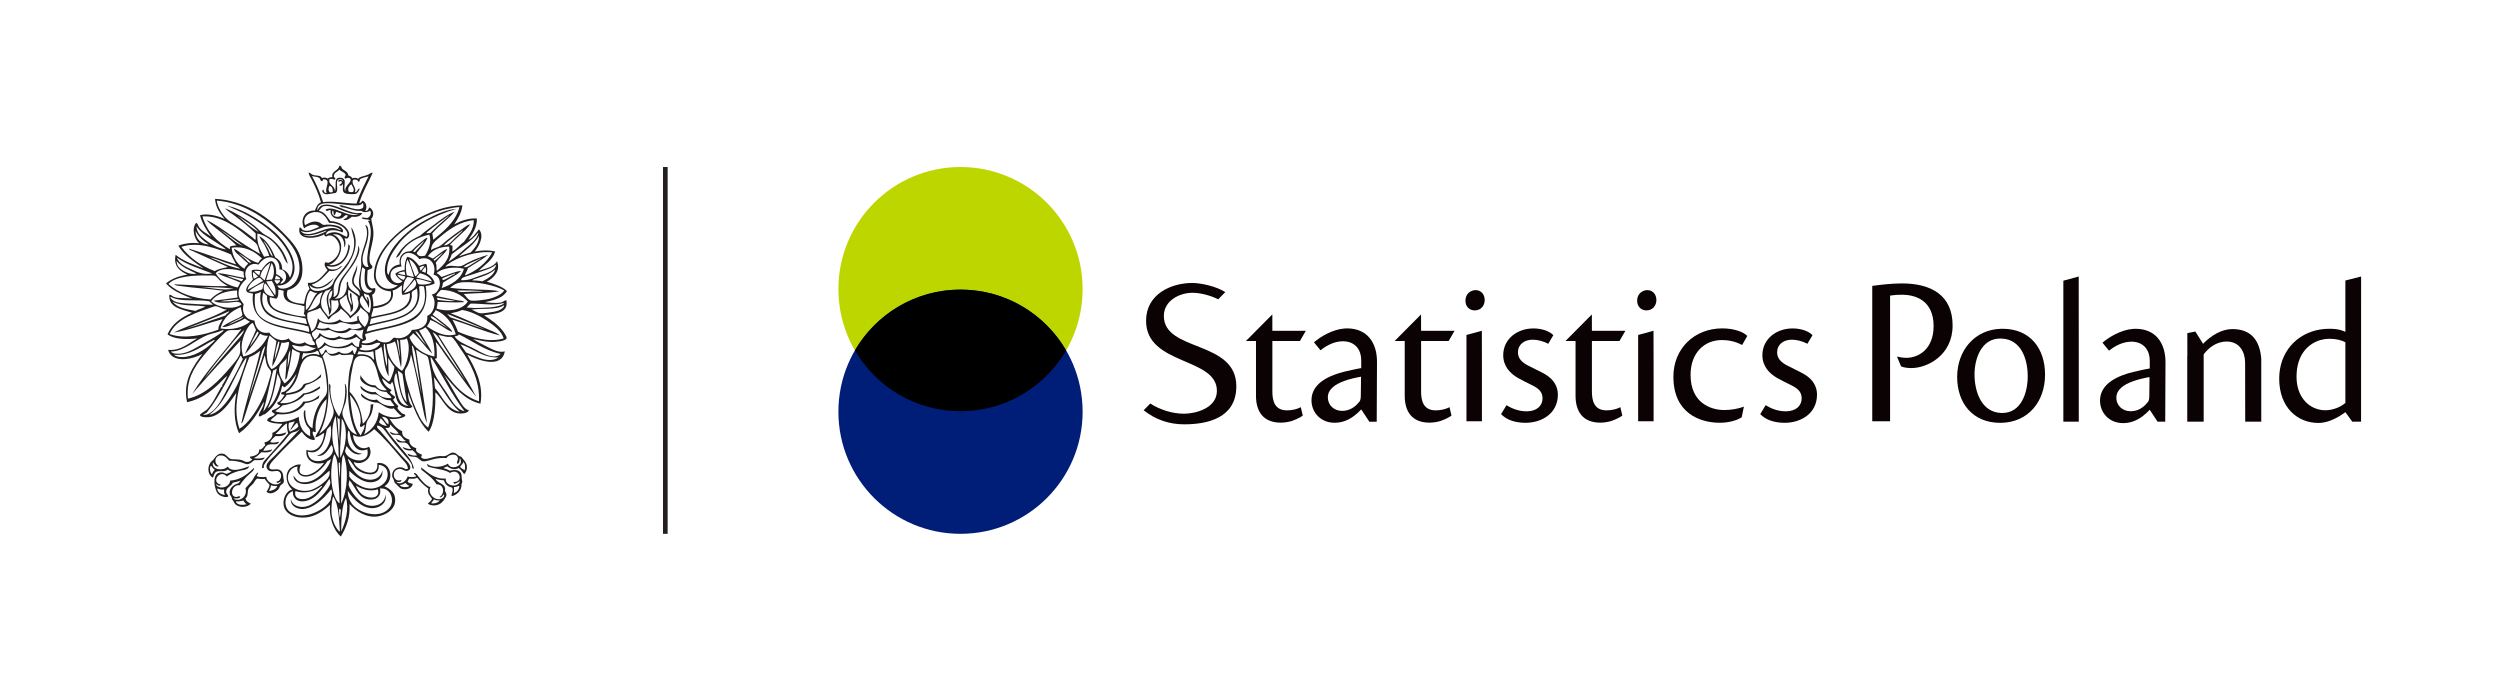
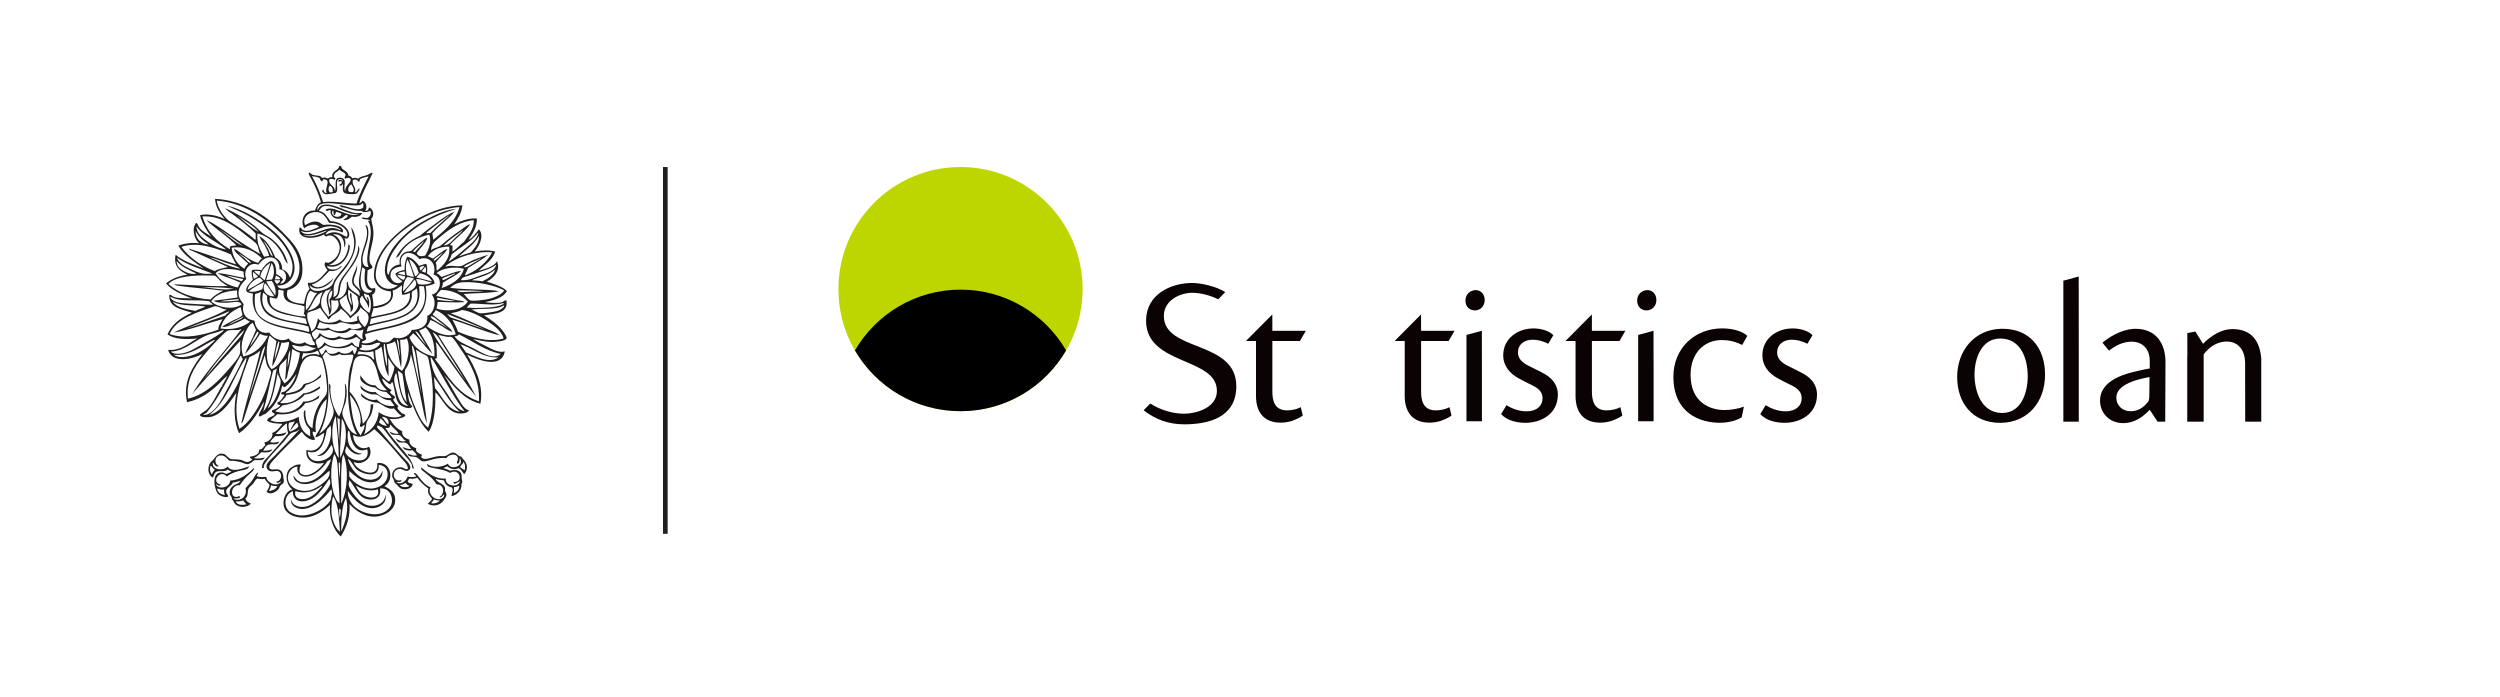
<svg xmlns="http://www.w3.org/2000/svg" version="1.1" id="Warstwa_1" x="0px" y="0px" width="269.121px" height="75px" viewBox="0 0 269.121 75" enable-background="new 0 0 269.121 75" xml:space="preserve">
  <g>
    <g>
      <path fill="#BED600" d="M116.543,31.122c0,7.257-5.888,13.142-13.146,13.142c-7.259,0-13.144-5.885-13.144-13.142    c0-7.258,5.885-13.144,13.144-13.144C110.655,17.979,116.543,23.864,116.543,31.122" />
-       <path fill="#001D77" d="M116.543,44.322c0,7.256-5.888,13.143-13.146,13.143c-7.259,0-13.144-5.887-13.144-13.143    c0-7.258,5.885-13.145,13.144-13.145C110.655,31.178,116.543,37.064,116.543,44.322" />
      <path d="M114.764,37.721c-2.273,3.913-6.514,6.543-11.366,6.543c-4.852,0-9.088-2.63-11.364-6.543    c2.276-3.912,6.513-6.543,11.364-6.543C108.25,31.178,112.49,33.809,114.764,37.721" />
      <path fill="#0B0204" d="M165.06,35.356c-1.72,0-3.241,1.124-3.241,2.886c0,1.167,0.729,1.959,1.587,2.445    c0.506,0.286,0.969,0.507,1.54,0.792c0.82,0.397,1.106,0.815,1.106,1.41c0,0.749-0.575,1.39-1.72,1.39    c-0.84,0-1.608-0.309-2.158-0.662l-0.587,0.963c0.31,0.329,0.749,0.558,0.942,0.635c0.453,0.181,1.024,0.301,1.669,0.301    c1.739,0,3.504-0.973,3.504-3.044c0-0.816-0.398-1.608-1.367-2.182c-0.658-0.374-1.233-0.615-1.894-0.968    c-0.53-0.289-1.036-0.684-1.036-1.388c0-0.86,0.684-1.366,1.587-1.366c0.528,0,1.123,0.154,1.675,0.439l0.55-0.926    c-0.509-0.528-1.436-0.726-2.138-0.726H165.06z" />
      <path fill="#0B0204" d="M187.728,43.775c-0.635,0.241-1.439,0.365-2.105,0.365c-1.477,0-3.636-0.771-3.636-3.789    c0-2.313,1.434-3.745,3.37-3.745c0.685,0,1.41,0.132,2.183,0.53l0.552-0.97c-0.354-0.397-1.366-0.816-2.688-0.816    c-2.995,0-5.266,2.16-5.266,5.2c0,3.92,2.841,4.961,5.003,4.961c0.855,0,1.781-0.222,2.289-0.558    c0.023-0.015,0.045-0.032,0.065-0.05L187.728,43.775z" />
-       <path fill="#0B0204" d="M144.727,40.007c-1.409,0.354-3.548,1.138-3.548,3.076c0,1.322,0.994,2.427,2.492,2.427    c0.38,0,0.729-0.065,1.056-0.176v-1.119c-0.083,0.009-0.17,0.014-0.263,0.014c-0.814,0-1.521-0.572-1.521-1.452v-0.023    c0-0.832,0.765-1.382,1.784-1.751V40.007z M144.727,35.362c-1.292,0.104-2.563,0.871-3.281,1.486l0.704,0.859    c0.662-0.529,1.5-0.97,2.422-0.97c0.055,0,0.104,0.002,0.155,0.005V35.362z M148.231,38.964c0.01-2.05-1.039-3.613-3.216-3.613    c-0.099,0-0.191,0.005-0.289,0.012v1.381c1.22,0.071,1.827,0.987,1.808,2.066v0.814c-0.264,0.045-0.615,0.111-0.989,0.198    c-0.215,0.045-0.498,0.104-0.818,0.185v0.995c0.548-0.198,1.169-0.344,1.787-0.451l-0.025,1.96c0,0.396-0.04,0.549-0.131,0.704    c-0.32,0.399-0.818,0.906-1.631,1v1.119c0.718-0.25,1.307-0.73,1.808-1.26l0.873,1.326h0.793L148.231,38.964z" />
      <path fill="#0B0204" d="M158.837,31.232c-0.471,0-1.085,0.36-1.085,1.127c0,0.652,0.433,1.056,1.012,1.056    c0.658,0,1.063-0.52,1.063-1.123c0-0.565-0.363-1.06-0.971-1.06H158.837z M159.526,45.09v-3.972V39.84l-0.008-4.234l-1.656,0.452    v5.061v4.231h1.664V45.09z" />
      <path fill="#0B0204" d="M177.319,31.232c-0.473,0-1.083,0.36-1.083,1.127c0,0.652,0.429,1.056,1.01,1.056    c0.654,0,1.062-0.52,1.062-1.123c0-0.565-0.361-1.06-0.967-1.06H177.319z M178.008,45.09v-3.972V39.84l-0.011-4.234l-1.652,0.452    v5.061v4.231h1.663V45.09z" />
      <path fill="#0B0204" d="M123.821,43.44l-0.708,0.724c1.287,1.023,2.758,1.515,4.362,1.515c2.487,0,5.614-0.665,5.614-4.097    c0-4.996-7.802-3.671-7.802-7.57c0-1.698,1.761-2.494,3.062-2.494c0.892,0,1.928,0.278,2.791,0.701l0.759-0.776    c-0.958-0.619-2.625-0.982-3.554-0.982h-0.02c-2.21,0-4.952,1.171-4.952,4.069c0,4.85,7.718,3.888,7.624,7.609    c-0.047,1.778-2.241,2.395-3.544,2.395C126.246,44.533,124.934,44.144,123.821,43.44" />
      <path fill="#0B0204" d="M140.028,43.832c-0.378,0.21-0.936,0.343-1.473,0.343c-1.347,0-1.586-1.029-1.586-2.036v-5.431h2.968    l0.635-1.099h-3.603l-0.004-1.762l-2.842,2.86h1.083v5.903c0,1.674,0.772,2.889,2.665,2.889c0.369,0,0.769-0.06,1.136-0.164    c0.177-0.052,0.926-0.336,1.236-0.602L140.028,43.832z" />
      <path fill="#0B0204" d="M156.036,43.832c-0.38,0.21-0.934,0.343-1.473,0.343c-1.347,0-1.584-1.029-1.584-2.036v-5.431h2.966    l0.636-1.099h-3.602l-0.006-1.762l-2.842,2.86h1.085v5.903c0,1.674,0.772,2.889,2.664,2.889c0.37,0,0.768-0.06,1.135-0.164    c0.18-0.052,0.926-0.336,1.237-0.602L156.036,43.832z" />
      <path fill="#0B0204" d="M174.428,43.832c-0.382,0.21-0.938,0.343-1.475,0.343c-1.349,0-1.586-1.029-1.586-2.036v-5.431h2.968    l0.635-1.099h-3.603l-0.004-1.762l-2.842,2.86h1.085v5.903c0,1.674,0.772,2.889,2.666,2.889c0.366,0,0.766-0.06,1.129-0.164    c0.184-0.052,0.928-0.336,1.24-0.602L174.428,43.832z" />
-       <path fill="#0B0204" d="M249.847,35.457c-2.631,0.391-4.495,2.472-4.495,5.299c0,3.122,1.979,4.775,4.22,4.775    c0.091,0,0.185-0.004,0.275-0.014v-1.393c-1.445-0.228-2.629-1.504-2.629-3.567c0-2.438,1.313-3.608,2.629-3.967V35.457z     M252.476,35.721c-0.287-0.132-0.747-0.33-1.716-0.33c-0.314,0-0.619,0.022-0.913,0.066v1.134c0.311-0.084,0.62-0.122,0.913-0.122    c0.769,0,1.362,0.176,1.716,0.373v6.528c-0.528,0.484-1.409,0.793-2.154,0.793c-0.162,0-0.318-0.013-0.475-0.038v1.393    c0.89-0.083,1.838-0.554,2.629-1.154l0.739,1.026h0.95c0-9.732,0.005-7.944,0.005-15.624l-1.694,0.429V35.721z" />
      <polygon fill="#0B0204" points="223.777,45.104 223.777,43.212 223.777,39.861 223.77,29.766 222.116,30.215 222.116,43.212     222.116,45.39 223.777,45.39   " />
      <path fill="#0B0204" d="M215.415,35.394c-2.874,0.073-4.73,2.366-4.73,5.181c0,2.843,1.69,4.943,4.632,4.943    c0.032,0,0.065,0,0.099-0.002v-1.062c-2.135-0.081-2.862-2.323-2.862-4.146c0-1.696,0.735-3.865,2.764-3.865h0.021    c0.024,0,0.054,0.002,0.077,0.002V35.394z M215.56,35.392c-0.049,0-0.095,0.001-0.145,0.002v1.051    c2.167,0.051,2.866,2.227,2.866,4.06c0,1.708-0.664,3.952-2.743,3.952c-0.042,0-0.083,0-0.123-0.002v1.062    c2.951-0.05,4.732-2.322,4.732-5.187c0-2.832-1.615-4.938-4.566-4.938H215.56z" />
-       <path fill="#0B0204" d="M203.464,45.35v-3.194V31.819c0.436-0.067,0.805-0.092,1.285-0.092c1.403,0,3.4,0.58,3.4,3.381    c0,2.482-1.627,3.413-2.939,3.413c-0.314,0-0.708-0.06-1.003-0.14l0.435,1.053c0.264,0.132,0.704,0.189,1.123,0.189    c1.677,0,4.43-1.345,4.43-4.584c0-3.215-2.253-4.53-5.469-4.53c-1.068,0-2.416,0.157-3.181,0.268v0.525V45.35H203.464z" />
      <path fill="#0B0204" d="M243.42,38.576c-0.162-1.805-0.977-3.153-3.119-3.153c-1.154,0-2.27,0.714-3.058,1.496    c-0.013,0.013-0.05,0.054-0.084,0.098l-0.008-0.016l-0.826-1.314l-0.863,0.172v0.415c0,0.61,0.002,1.384,0.002,1.992v0.058    l-0.002,0.007c0-0.037-0.002-0.04-0.002,0.003l-0.006,0.018v0.567v6.474h0.018h1.722h0.027v-7.21v-0.038l0.028-0.038    c0.488-0.619,1.271-1.328,2.437-1.34c1.397-0.014,1.995,1.122,1.997,2.283l0.01,6.343h1.728v-2.917V38.576z" />
      <path fill="#0B0204" d="M229.61,40.048c-1.411,0.353-3.546,1.136-3.546,3.075c0,1.319,0.99,2.425,2.49,2.425    c0.376,0,0.728-0.065,1.056-0.179v-1.116c-0.085,0.009-0.174,0.015-0.267,0.015c-0.813,0-1.519-0.571-1.519-1.454v-0.022    c0-0.83,0.766-1.381,1.785-1.748V40.048z M229.61,35.405c-1.291,0.103-2.563,0.87-3.283,1.485l0.705,0.859    c0.661-0.528,1.499-0.969,2.426-0.969c0.05,0,0.102,0.001,0.152,0.004V35.405z M233.111,39.005    c0.008-2.048-1.034-3.611-3.214-3.611c-0.096,0-0.192,0.004-0.287,0.012v1.38c1.216,0.07,1.824,0.987,1.807,2.065v0.814    c-0.267,0.044-0.616,0.109-0.992,0.197c-0.212,0.047-0.496,0.104-0.814,0.186v0.995c0.546-0.199,1.17-0.345,1.781-0.453    l-0.02,1.96c0,0.397-0.046,0.551-0.135,0.705c-0.316,0.397-0.816,0.907-1.627,0.998v1.116c0.714-0.247,1.307-0.727,1.807-1.256    l0.842,1.278h0.825L233.111,39.005z" />
      <path fill="#0B0204" d="M192.954,35.356c-1.717,0-3.236,1.124-3.236,2.886c0,1.167,0.728,1.959,1.587,2.445    c0.503,0.286,0.967,0.507,1.54,0.792c0.816,0.397,1.102,0.815,1.102,1.41c0,0.749-0.573,1.39-1.72,1.39    c-0.835,0-1.605-0.309-2.157-0.662l-0.583,0.963c0.309,0.329,0.749,0.558,0.941,0.635c0.454,0.181,1.025,0.301,1.67,0.301    c1.739,0,3.501-0.973,3.501-3.044c0-0.816-0.396-1.608-1.366-2.182c-0.66-0.374-1.231-0.615-1.892-0.968    c-0.533-0.289-1.036-0.684-1.036-1.388c0-0.86,0.683-1.366,1.586-1.366c0.525,0,1.122,0.154,1.672,0.439l0.552-0.926    c-0.506-0.528-1.432-0.726-2.139-0.726H192.954z" />
      <line fill="none" stroke="#231F20" stroke-width="0.5" stroke-miterlimit="10" x1="71.621" y1="57.465" x2="71.621" y2="17.979" />
    </g>
  </g>
  <path fill="#231F20" d="M49.292,35.705c-0.152-0.472-0.37-0.881-0.583-1.291c1.718,0.536,3.389,1.281,5.119,1.701  c-0.372-0.315-0.85-0.472-1.296-0.662c-1.33-0.563-2.648-1.205-4.016-1.73c0.404-0.089,0.823-0.16,1.198-0.349h0.065  c0.888,0.139,1.845,0.61,2.624,1.135c0.776,0.522,1.584,1.125,1.814,1.921C52.537,36.942,50.611,36.249,49.292,35.705 M50.88,36.463  h0.032l0.006,0.021L50.88,36.463 M53.892,38.099c-0.258,0.283-0.729,0.315-1.133,0.22c-0.665-0.156-1.366-0.621-2.042-0.944  c-0.691-0.331-1.461-0.628-1.781-1.166c0.166-0.058,0.416-0.036,0.455-0.22C50.858,36.703,52.174,37.73,53.892,38.099 M50.167,37.94  c-0.208-0.291-0.399-0.598-0.616-0.881c1.293,0.388,2.438,1.505,4.116,1.417C52.583,39.216,51.115,38.299,50.167,37.94   M51.56,43.201c-2.318-0.75-3.369-2.821-4.731-4.536c0-0.116,0.203-0.035,0.195-0.158c0-0.659,0.008-1.156-0.129-1.699  c0.447,0.428,0.736,0.98,1.101,1.479c1.063,1.453,2.108,3.027,3.272,4.439c-1.217-2.354-2.72-4.432-4.083-6.644  c0.212-0.021,0.682,0.158,1.037,0.19c0.109,0.008,0.254-0.036,0.356,0c0.266,0.087,0.71,0.867,0.94,1.195  C50.591,38.986,51.677,40.922,51.56,43.201 M50.005,44.272c-1.046-0.261-1.463-1.362-2.073-2.206  c-0.225-0.309-0.446-0.651-0.68-1.008c-0.505-0.766-0.756-1.439-0.908-2.488v-0.094l0.098,0.03  C47.639,40.42,48.648,42.513,50.005,44.272 M46.829,41.783c-0.063-0.38-0.062-0.823-0.128-1.197  c0.966,1.212,1.627,2.721,2.785,3.748C48.043,44.023,47.652,42.696,46.829,41.783 M46.084,46.035  c-0.365-0.256-0.696-0.709-0.939-1.198c-0.466-0.942-0.876-1.958-1.198-3.116c-0.145-0.527-0.424-1.287-0.356-1.796  c0.027-0.192,0.223-0.395,0.326-0.63c0.167-0.385,0.25-0.682,0.323-1.166c0.515,1.851,0.849,3.764,1.23,5.575  c0.132,0.618,0.212,1.262,0.488,1.826c-0.289-2.59-0.795-5.277-1.167-7.843l0.032-0.03c0.189,0.119,0.345,0.235,0.584,0.38  c0.154,0.092,0.505,0.198,0.616,0.345c0.115,0.154,0.157,0.61,0.226,0.913C46.69,41.249,46.796,44.184,46.084,46.035 M43.979,43.704  c-0.946-0.067-1.091-0.823-1.328-1.732c-0.193-0.74-0.356-1.184-0.033-1.796l0.064,0.032C42.968,41.497,43.085,43.114,43.979,43.704   M42.197,40.459c-0.075,0.196-0.214,0.58-0.324,0.6c-0.088,0.015-0.493-0.344-0.582-0.439c-0.568-0.617-0.894-1.781-0.908-2.898  c0.281-0.083,0.489-0.239,0.68-0.41c0.272,1.098,0.254,2.329,0.778,3.212c-0.033-0.528-0.016-1.497-0.064-2.016  c0.234,0.32,0.419,0.685,0.679,0.978C42.424,39.829,42.349,40.075,42.197,40.459 M41.648,42.002  c-0.698,0.091-0.987-0.216-1.264-0.533c-0.863,0.065-1.243-0.59-1.621-1.103c0.071,0.143-0.01,0.307,0.033,0.441  c0.141,0.434,0.917,0.869,1.588,0.913c0.3,0.267,0.667,0.463,1.231,0.473c0.113,0.258,0.514,0.396,0.518,0.661  c-0.85,0.05-1.337-0.255-1.718-0.661c-0.624,0.115-1.24-0.235-1.587-0.663c-0.098,0.275,0.21,0.487,0.389,0.6  c0.182,0.115,0.501,0.262,0.745,0.313c0.153,0.033,0.383-0.016,0.551,0.031c0.369,0.104,0.811,0.682,1.522,0.6  c0.117,0.232,0.313,0.387,0.421,0.63c-0.833,0.085-1.489-0.243-1.878-0.692c-0.761,0.199-1.331-0.291-1.717-0.66  c-0.017,0.192,0.069,0.339,0.195,0.438c0.323,0.253,0.823,0.455,1.296,0.536c0.111,0.018,0.218-0.004,0.325,0.031  c0.466,0.159,1.101,0.818,1.716,0.599c0.281,0.273,0.495,0.611,0.841,0.817c-0.819,0.393-1.948-0.008-2.461-0.408  c-0.119,1.217-0.758,1.931-1.62,2.426c0.261-0.36,0.19-0.896,0.324-1.324c0.092-0.293,0.361-0.555,0.486-0.881  c0.133-0.351,0.197-0.682,0.226-1.071c-0.133-0.024-0.166,0.049-0.291,0.031c0.038,0.899-0.319,1.628-0.842,2.079  c-0.154-1.467-0.611-2.64-1.425-3.463c0.028-0.686,0.07-1.464,0.257-2.301c0.189-0.842,0.163-1.67,1.265-1.543  c1.142,0.135,1.338,1.295,1.62,2.331C40.947,41.295,41.321,41.687,41.648,42.002 M41.097,44.867  c0.399-0.007,0.836,0.217,0.713,0.819C41.479,45.506,41.367,45.108,41.097,44.867 M41.648,45.875  c-0.342-0.074-0.657-0.181-0.842-0.408c0.014-0.185,0.143-0.26,0.162-0.441C41.247,45.259,41.466,45.55,41.648,45.875   M42.002,45.687c0.27,0.339,0.73,0.655,0.909,0.979c-0.387,0.093-0.739-0.069-0.973-0.222c0.053,0.101,0.116,0.229,0.195,0.284  c0.231,0.153,0.528,0.028,0.81,0.094c0.354,0.083,0.439,0.586,0.778,0.628c-0.416,0.197-0.857-0.072-1.102-0.25  c0.062,0.143,0.119,0.303,0.258,0.378c0.218,0.115,0.591,0.014,0.812,0.094c0.33,0.124,0.403,0.519,0.582,0.661  c-0.279,0.023-0.64-0.071-0.907-0.22c0.009,0.297,0.609,0.459,1.038,0.347c0.19,0.16,0.37,0.332,0.485,0.567  c-0.49,0.071-0.63-0.055-1.004-0.189c0.063,0.416,0.575,0.261,0.938,0.378c0.226,0.073,0.445,0.406,0.68,0.439  c0.358,0.052,0.856-0.158,1.263-0.251c0.446-0.1,0.847-0.123,1.296-0.094c0.229-0.405,1.118-0.578,1.231,0  c0.058,0.279-0.224,0.434-0.031,0.63c0.204-0.085,0.225-0.347,0.225-0.63c0.609,0.814-0.977,1.416-1.264,0.599  c-0.641,0.412-1.646,0.491-2.266,0.031c-0.019,0.143,0.121,0.133,0.096,0.283c0.762,0.268,1.788,0.277,2.397,0.691  c0.99-0.636,1.572,1.025,0.358,0.978c0,0.094,0.082,0.107,0.095,0.188c0.271-0.031,0.402-0.198,0.616-0.285  c-0.154,0.757-1.641,0.553-1.523-0.281c-1.261,0.087-1.922-0.667-2.656-1.198c-0.014,0.109,0.014,0.177,0.033,0.254  c0.578,0.487,1.239,0.895,1.621,1.574c0.867-0.046,0.893,1.067,0.323,1.353c0.201,0.166,0.344-0.188,0.486-0.281  c0.065,0.18-0.06,0.343-0.164,0.408c-0.678,0.441-1.693-0.432-1.295-1.165c-0.563-0.218-0.927-0.705-1.295-1.164  c-0.118-0.148-0.243-0.384-0.455-0.38c-0.116,0.189,0.22,0.18,0.195,0.38c-0.257,0.087-0.649,0.077-0.907,0  c-0.106,0.449-0.79,1.031-1.231,0.566c0.208,0.069,0.657,0.038,0.549-0.188c-0.91,0.354-1.164-1.15-0.162-1.197  c0.255-0.012,0.482,0.22,0.713,0.22c0.214,0,0.395-0.119,0.422-0.313c0.06-0.418-0.595-0.95-0.842-1.229  c-0.831-0.937-1.596-1.8-2.397-2.771c-0.132-0.157-0.429-0.331-0.324-0.566c0.058-0.03,0.339,0.081,0.453,0.156  c0.284,0.196,0.586,0.667,0.844,1.01c0.508,0.683,1.056,1.341,1.649,2.016c0.299,0.339,0.65,0.707,0.779,1.038  c0.057,0.148-0.041,0.43,0.227,0.409c-0.184-0.923-0.867-1.602-1.426-2.267c-0.576-0.688-1.16-1.362-1.651-2.109  c0.141,0,0.292,0.01,0.387-0.031C41.979,45.979,41.988,45.831,42.002,45.687 M49.843,49.72c0.27,0.137,0.258,0.673,0.162,0.911  c-0.127-0.141-0.439-0.231-0.455-0.378C49.534,50.096,49.885,49.974,49.843,49.72 M48.838,53.088  c0.081-0.228,0.012-0.489,0.034-0.661c0.26,0.025,0.363-0.107,0.582-0.125C49.421,52.729,49.187,52.965,48.838,53.088 M46.442,54.19  c-0.033-0.145,0.237-0.247,0.259-0.441c0.167,0.091,0.376,0.139,0.646,0.127C47.169,54.1,46.885,54.223,46.442,54.19 M44.076,52.302  c-0.206,0.212-0.932,0.173-1.037-0.097c0.264-0.006,0.434-0.102,0.584-0.22C43.785,52.082,43.856,52.261,44.076,52.302   M37.663,42.507c0.573,0.625,1.217,1.8,1.166,2.928c-0.009,0.214-0.179,0.366,0,0.535c0.208-0.018,0.259-0.187,0.421-0.25  c-0.005,0.52-0.278,0.78-0.421,1.165C37.952,45.758,37.848,44.184,37.663,42.507 M37.21,45.467c-0.14-0.295-0.353-0.695-0.356-0.975  c-0.007-0.413,0.313-0.9,0.389-1.388c0.095-0.614,0.141-1.289-0.065-1.763l-0.065-0.031c0.193,1.326-0.156,2.628-0.615,3.526  c-0.52-0.675-0.917-1.815-0.939-2.896c-0.005-0.246,0.107-0.489-0.13-0.63c-0.029,0.559,0.042,1.067,0.13,1.574  c0.086,0.493,0.301,0.925,0.356,1.322c0.064,0.462-0.351,1.19-0.582,1.543c-0.254,0.384-0.615,0.707-0.973,0.946  c1.169-2.06,1.349-5.981,0.356-8.346c0.139-0.105,0.226-0.434,0.389-0.441c0.1-0.005,0.322,0.307,0.454,0.348  c0.379,0.113,0.687-0.012,1.036-0.158c0.147,0.307,1.286-0.045,1.426,0.127c0.101,0.121-0.307,1.202-0.356,1.478  c-0.424,2.32-0.177,5.523,0.777,7.088C37.769,46.615,37.497,46.078,37.21,45.467 M39.542,48.363c0.405,1.836-2.218,1.299-2.397,0.19  c0.045-0.188,0.108-0.356,0.162-0.535c0.324,0.452,0.888,1.137,1.684,0.818c-1.278-0.085-1.731-1.173-1.522-2.487  c0.076,0.021,0.087,0.104,0.163,0.125C37.769,47.546,38.262,48.904,39.542,48.363 M38.44,50.569c0.643,0.522,2.447,0.98,2.333-0.536  c0.521,0.068,0.87,0.352,0.94,0.819c0.13,0.903-0.565,1.528-1.395,1.701c-1.125,0.229-2.289-0.593-2.719-1.26v-0.6  c0.543,0.517,1.755,1.592,2.914,1.101c0.396-0.166,0.731-0.574,0.648-1.164c-0.122,0.596-0.587,0.998-1.264,1.01  c-1.298,0.018-2.152-1.208-2.43-2.143v-0.095C37.858,49.652,38.057,50.257,38.44,50.569 M38.311,52.269  c0.619,0.396,1.468,0.688,2.366,0.409c0.326,1.129-1.189,1.063-1.815,0.441C38.597,52.856,38.424,52.523,38.311,52.269   M41.972,54.599c-0.836,1.154-2.674,0.844-3.692,0.03c-0.499-0.395-0.857-1.011-0.842-1.794c0.515,0.829,1.755,2.213,3.141,1.794  c0.526-0.155,1.106-0.654,0.907-1.383c-0.025,1.024-1.139,1.406-2.042,1.102c-0.351-0.117-0.841-0.507-1.165-0.882  c-0.336-0.388-0.713-0.985-0.746-1.291c-0.016-0.148,0.091-0.38,0.066-0.503c0.572,0.597,0.869,1.769,1.845,2.046  c0.807,0.229,1.678-0.139,1.458-1.133C42.048,52.452,42.511,53.856,41.972,54.599 M36.725,57.213  c0.014-1.188,0.037-2.699,0.518-3.62C37.594,54.789,37.185,56.264,36.725,57.213 M36.854,49.247  c0.012-0.092,0.108-0.196,0.129-0.315c0.574,1.487,0.438,3.861-0.258,5.289C36.759,52.652,36.64,50.789,36.854,49.247   M36.594,55.767c-0.083-0.299-0.101-0.659-0.097-1.041c0.037,0.097,0.137,0.131,0.195,0.125  C36.663,55.159,36.647,55.481,36.594,55.767 M35.687,55.198c-0.042-0.576,0.04-1.272,0.163-1.764c0.644,0.865,0.633,2.53,0.744,3.81  C36.135,56.934,35.744,55.997,35.687,55.198 M31.217,55.105c-0.762-0.532-0.607-1.948,0.324-2.237  c-0.082,0.598,0.301,1.089,0.94,1.103c1.461,0.03,2.399-1.568,2.979-2.427c0.031,0.093,0.114,0.316,0.097,0.473  c-0.039,0.374-0.577,1.023-0.972,1.449c-0.387,0.42-0.983,0.828-1.36,0.977c-0.836,0.326-1.763,0.039-1.911-0.725  c-0.064,0.416,0.222,0.762,0.517,0.911c1.405,0.723,3.127-1.048,3.823-1.951c0.21,0.379-0.036,0.753-0.065,1.165  C34.931,54.92,32.672,56.113,31.217,55.105 M34.682,52.363c-0.464,0.463-1.044,1.264-1.943,1.354  c-0.563,0.058-1.117-0.146-0.938-0.85c1.045,0.339,2.092,0.025,2.817-0.566L34.682,52.363 M30.99,51.419  c-0.006-0.503,0.346-1.131,1.037-1.196c-0.124,0.608,0.203,1.006,0.712,1.071c1.072,0.135,2.101-0.988,2.527-1.671  c0.131-0.038,0.241-0.1,0.324-0.188l0.033,0.032c-0.26,1.051-1.724,2.687-3.207,2.425c-0.379-0.065-0.607-0.38-0.811-0.692  c-0.04,0.679,0.76,0.937,1.296,0.912c1.184-0.053,1.912-0.924,2.559-1.447c0.162,0.651-0.366,1.089-0.875,1.479  c-0.337,0.259-0.861,0.551-1.2,0.63C32.134,53.063,31.002,52.393,30.99,51.419 M36.465,49.31c-0.766-0.972-0.941-3.278-0.325-4.536  C36.277,46.307,36.457,47.544,36.465,49.31 M36.53,47.577c-0.143-0.869-0.123-1.721-0.227-2.644  c0.087,0.026,0.198,0.327,0.258,0.092C36.635,45.777,36.484,46.656,36.53,47.577 M36.561,54.19c-0.201-0.12-0.37-0.392-0.486-0.663  c-0.524-1.214-0.563-3.354-0.097-4.629l0.034,0.033c0.422,0.592,0.33,1.784,0.42,2.802C36.506,52.571,36.544,53.393,36.561,54.19   M36.788,45.059c0.771,1.021,0.423,3.241-0.162,4.22C36.559,47.762,36.777,46.459,36.788,45.059 M36.53,51.482  c-0.02-0.606-0.073-0.945-0.064-1.606v-0.095c0.02,0.01,0.125,0.079,0.128,0C36.653,50.29,36.586,51.036,36.53,51.482   M33.129,48.617c1.422,0.455,1.834-1.171,2.04-2.299c0.031-0.171,0.352-0.375,0.421-0.535c0.208,1.202-0.181,2.961-1.491,3.273  c0.85,0.172,1.223-0.657,1.588-1.166C36.606,49.397,33.213,50.565,33.129,48.617 M34.586,43.168c-0.536,0.74-0.916,1.802-0.94,2.929  c-0.708-0.313-0.794-1.25-0.777-1.951c-0.252,0.04-0.175,0.589-0.13,0.88c0.037,0.229,0.126,0.491,0.228,0.694  c0.106,0.214,0.338,0.366,0.388,0.535c0.081,0.268-0.031,0.519,0.065,0.725c-0.786-0.349-1.2-1.06-1.264-2.112  c-0.713,0.407-2.042,0.817-3.044,0.38c0.214-0.254,0.517-0.422,0.746-0.661c1.43,0.139,2.482-0.356,3.012-1.198  c0.537-0.023,1.052-0.283,1.458-0.533c-0.007-0.134,0.05-0.203,0.064-0.314c-0.438,0.37-0.91,0.711-1.749,0.691  c-0.44,0.847-1.756,1.489-3.013,1.041c0.238-0.233,0.569-0.372,0.776-0.63c1.034-0.162,1.873-0.513,2.398-1.168  c0.708-0.079,1.215-0.351,1.652-0.691c0.019-0.064-0.041-0.207,0.031-0.22c-0.47,0.275-1.039,0.729-1.845,0.788  c-0.558,0.593-1.292,1.173-2.495,1.036c0.226-0.305,0.542-0.522,0.713-0.881c0.973-0.081,1.739-0.366,2.074-1.071  c0.659-0.167,1.162-0.485,1.618-0.85c-0.019-0.135,0.023-0.208,0.033-0.315c-0.341,0.364-0.68,0.697-1.296,0.913  c-0.171,0.063-0.414,0.077-0.551,0.158c-0.125,0.075-0.157,0.234-0.257,0.347c-0.403,0.443-1.025,0.559-1.686,0.663  c-0.056-0.158,0.158-0.186,0.291-0.316c0.254-0.249,0.538-0.604,0.746-1.008c0.451-0.873,0.411-2.17,1.297-2.613  c0.449-0.227,1.062-0.127,1.521,0.156c0.305,0.825,0.477,1.912,0.551,3.055C35.262,42.558,34.99,42.611,34.586,43.168   M31.994,45.498c0.059,0.123,0.084,0.275,0.131,0.41c-0.208,0.281-0.566,0.418-0.908,0.566c-0.152-0.218-0.218-0.678-0.098-0.977  c0.237-0.01,0.384-0.11,0.617-0.124c-0.16,0.336-0.37,0.627-0.519,0.976C31.519,46.106,31.674,45.724,31.994,45.498 M32.092,46.411  c-0.759,0.85-1.67,1.761-2.495,2.615c-0.273,0.283-0.757,0.66-0.873,0.977c-0.129,0.341,0.091,0.667,0.42,0.723  c0.368,0.065,0.619-0.118,0.875,0.032c0.441,0.259,0.242,1.091-0.26,1.07c0.033,0.339,0.36,0.017,0.519,0  c-0.43,0.688-1.553,0.161-1.62-0.504c-0.303,0.063-0.776,0.049-1.004-0.063c-0.028-0.204,0.173-0.187,0.13-0.408  c-0.326,0.198-0.439,0.59-0.648,0.881c-0.22,0.308-0.467,0.553-0.712,0.82c0.256,0.904-0.621,1.521-1.297,1.134  c0.173-0.093,0.605,0.056,0.746-0.191c-0.162-0.185-0.264,0.025-0.487,0c-0.718-0.075-0.436-1.383,0.422-1.258  c0.308-0.471,0.634-0.852,1.069-1.229c0.189-0.162,0.478-0.354,0.486-0.659c-0.626,0.564-1.344,1.316-2.59,1.384  c0.001,0.717-1.243,1.054-1.556,0.378c0.191,0.052,0.41,0.321,0.55,0.063c-1.134-0.255-0.069-1.736,0.649-0.881  c0.303-0.253,0.732-0.422,1.198-0.568c0.448-0.141,1.057-0.087,1.23-0.534c-0.551,0.16-1.869,0.777-2.332,0.031  c-0.406,0.501-1.804,0.398-1.587-0.473c0.14,0.201,0.292,0.615,0.648,0.409c-0.504-0.168-0.51-0.902-0.032-1.103  c0.638-0.139,0.839,0.253,1.133,0.536c0.432-0.002,0.794,0.048,1.229,0.157c0.247,0.063,0.525,0.215,0.682,0.22  c0.338,0.014,0.538-0.268,0.809-0.44c0.464,0.002,0.998,0.069,1.102-0.282c-0.3,0.075-0.736,0.174-1.167,0.063  c0.333-0.148,0.564-0.396,0.811-0.631c0.486,0.045,1.061,0.063,1.166-0.315c-0.316,0.129-0.565,0.152-0.972,0.158  c0.111-0.184,0.272-0.576,0.583-0.659c0.424-0.116,0.981,0.125,1.133-0.316c-0.306,0.073-0.592,0.141-0.938,0.062  c-0.042-0.143,0.358-0.497,0.519-0.66c0.483,0.015,1.071,0.013,1.198-0.409c-0.335,0.099-0.721,0.265-1.167,0.158  c0.456-0.335,0.72-0.855,1.231-1.133c-0.017,0.416,0.02,0.778,0.131,1.069c-0.602,0.806-1.331,1.594-2.041,2.394  c-0.366,0.41-0.803,0.691-0.778,1.354h0.161c0.075-0.033,0.014-0.199,0.033-0.285c0.547-0.938,1.438-1.738,2.203-2.613  c0.231-0.264,0.49-0.695,0.746-0.85c0.293-0.178,0.682-0.133,0.875-0.441C32.264,46.288,32.143,46.355,32.092,46.411 M28.95,52.868  c0.104-0.183,0.191-0.38,0.225-0.63c0.18,0.081,0.53,0.081,0.682,0.096C29.705,52.656,29.365,52.801,28.95,52.868 M26.52,54.286  c-0.437,0.114-1.041,0.085-1.135-0.315c0.306,0.032,0.54-0.025,0.811-0.095C26.26,54.055,26.421,54.138,26.52,54.286 M23.378,52.585  c0.223,0.046,0.479,0.188,0.745,0.093c-0.013,0.256,0.004,0.481,0.098,0.63C23.793,53.209,23.424,53.053,23.378,52.585   M22.827,51.072c-0.223-0.204-0.297-0.697-0.129-0.944c0.161,0.116,0.215,0.337,0.421,0.409  C23.025,50.72,22.849,50.82,22.827,51.072 M30.634,41.279c-0.264-0.345-0.755-1.143-0.551-1.795c0.12-0.376,0.653-0.605,0.778-0.944  c-0.056,0.907-0.079,1.468-0.162,2.329c0.243-0.133,0.229-0.466,0.291-0.723c0.181-0.741,0.379-1.713,0.454-2.489v-0.095  c0.271,0.146,0.514,0.32,0.841,0.411C32.121,39.428,31.537,40.644,30.634,41.279 M29.726,42.696  c-0.231,0.545-0.564,1.018-0.906,1.26c0.568-1.119,0.813-2.445,1.068-3.81c0.028,0.295,0.297,0.566,0.323,0.881  C30.248,41.439,29.89,42.307,29.726,42.696 M28.334,44.303c0.388-1.313,0.692-2.98,1.068-4.41c0.143-0.06,0.27-0.137,0.389-0.22  C29.479,41.274,29.316,43.201,28.334,44.303 M28.561,37.249c-0.476,2.022-1.218,3.79-1.783,5.73c0.303-1.407,0.84-2.927,1.233-4.409  C28.134,38.106,28.209,37.572,28.561,37.249 M27.005,44.995c-0.349,0.462-0.772,0.886-1.23,1.165  c-0.905-2.666,0.294-5.691,1.068-7.715c0.455-0.17,0.829-0.412,1.168-0.693c-0.612,2.642-1.453,5.148-2.042,7.842  c0.199-0.119,0.292-0.512,0.388-0.82c0.679-2.148,1.464-4.39,2.139-6.548c0.12,0.408,0.112,0.806,0.291,1.194  c0.097,0.212,0.359,0.413,0.387,0.6c0.039,0.241-0.144,0.677-0.225,0.975C28.531,42.522,27.846,43.883,27.005,44.995 M23.832,43.893  c-0.34,0.335-0.772,0.657-1.296,0.756c1.932-1.449,2.593-4.134,3.952-6.142h0.032c0.047,0.253-0.076,0.521-0.162,0.756  c-0.266,0.729-0.48,1.511-0.842,2.206C25.047,42.362,24.502,43.229,23.832,43.893 M21.854,44.679c0.119-0.097,0.236-0.188,0.39-0.25  c1.479-1.794,2.441-4.095,3.659-6.142c0.169,0.023,0.06,0.32,0.26,0.314c-0.458,1.01-1.042,2.091-1.651,3.182  c-0.545,0.977-1.063,2.248-2.073,2.771C22.263,44.645,22.059,44.669,21.854,44.679 M20.235,42.916  c-0.221-1.931,0.63-3.354,1.652-4.598c0.561-0.681,1.239-1.445,1.944-2.141c0.228-0.226,0.551-0.552,0.744-0.6  c0.508-0.119,1.009,0.06,1.36-0.156l0.034,0.031c-1.728,2.354-3.752,4.416-5.28,6.96c1.695-1.94,3.512-3.935,5.213-5.764  c-0.154,0.451,0.026,0.94-0.064,1.354c-0.106,0.497-0.717,1.162-1.067,1.574C23.587,40.956,22.143,42.488,20.235,42.916   M19.977,38.414c-0.403,0.055-0.929,0.037-1.263-0.221c1.772,0.143,3.049-0.97,4.34-1.607l0.064,0.063  C22.417,37.392,21.25,38.239,19.977,38.414 M18.39,37.846c1.525-0.046,2.696-1.313,3.984-1.794c0.469-0.175,1-0.246,1.425-0.44  c0.059-0.027,0.151-0.124,0.291-0.033c-0.507,0.478-1.304,0.909-2.105,1.356c-0.799,0.445-1.641,1.037-2.559,1.133  C19.021,38.11,18.592,38.077,18.39,37.846 M18.26,35.958c0.718-1.685,3.035-2.366,4.859-2.993h0.032  c0.454-0.004,0.84,0.399,1.296,0.348c-1.74,0.996-3.909,1.572-5.732,2.487c1.727-0.275,3.506-0.982,5.247-1.447  c-0.17,0.345-0.481,0.695-0.454,1.133C22.024,36.039,19.903,36.557,18.26,35.958 M18.584,32.461c0.931,0.564,2.418,0.335,3.53,0.537  c-0.31,0.202-0.751,0.277-1.069,0.472C20.077,33.277,19.049,33.143,18.584,32.461 M18.324,31.99l0.065-0.033  c1.058,0.601,2.81,0.231,4.146,0.475c0.093,0.135,0.352,0.258,0.356,0.377c-1.017-0.007-2.074-0.109-3.045-0.157  C19.169,32.616,18.554,32.464,18.324,31.99 M18.13,30.572c0.795-0.877,2.964-0.946,4.244-0.914c0.246,0.006,0.583-0.021,0.745,0.031  c0.236,0.079,0.458,0.445,0.647,0.599c0.272,0.223,0.491,0.351,0.746,0.504c-1.783,0.063-3.918-0.126-5.767-0.188  c0.171,0.163,0.459,0.155,0.681,0.188c1.286,0.198,3.057,0.29,4.601,0.505c-0.521,0.25-1.01,0.529-1.361,0.943  C20.712,32.112,19.225,31.533,18.13,30.572 M19.231,28.745c-0.146-0.175-0.189-0.388-0.227-0.661  c0.51,0.647,1.342,0.983,2.137,1.354C20.545,29.656,19.583,29.165,19.231,28.745 M22.859,29.438  c-0.987,0.152-1.524-0.09-2.332-0.472c-0.657-0.312-1.24-0.587-1.49-1.229C20.107,28.504,21.517,28.938,22.859,29.438   M19.522,26.573c1.86-0.624,3.932,0.222,5.346,0.819c0.154,0.384,0.371,0.708,0.55,1.07c-1.706-0.556-3.349-1.174-5.085-1.701  c0.057,0.172,0.308,0.215,0.453,0.283c1.184,0.558,2.537,1.159,3.759,1.7c-0.508,0.116-1.052,0.196-1.426,0.441  C21.62,28.606,20.4,27.757,19.522,26.573 M21.045,24.842c0.322,0.642,0.831,1.103,1.425,1.479  C21.67,26.27,21.064,25.757,21.045,24.842 M24.35,26.855c-0.751-0.108-1.462-0.457-2.041-0.881c-0.519-0.38-1.12-0.8-1.167-1.606  C21.921,25.479,23.314,25.993,24.35,26.855 M21.791,23.298c1.984-0.111,3.54,1.095,4.826,2.142c0.328,0.267,0.877,0.616,1.037,0.882  c0.201,0.337,0.172,0.759,0.388,1.039c-1.072-0.604-2.164-1.298-3.174-2.016c-0.854-0.605-1.698-1.213-2.624-1.669  c0.188,0.264,0.478,0.472,0.745,0.692c0.798,0.656,1.729,1.304,2.461,2.048c-0.229,0.04-0.517,0.021-0.678,0.126  c-0.072,0.081,0.019,0.201-0.034,0.283C23.368,26.026,22.282,24.951,21.791,23.298 M25.58,23.234  c0.79,0.545,1.659,1.013,2.269,1.732C26.975,24.504,26.321,23.826,25.58,23.234 M23.346,21.692v-0.094  c2.708,0.215,4.916,1.676,6.479,3.115c0.735,0.679,1.661,1.624,2.106,2.679c0.52,1.237,0.43,2.748-0.649,3.431  c-0.301,0.192-1.239,0.502-1.424-0.093c1.008,0.086,1.794-0.727,1.846-1.765c0.065-1.361-0.977-2.747-1.653-3.494  c-0.652-0.725-1.639-1.422-2.525-1.985c-0.966-0.613-2.076-1.116-3.078-1.354c0.7,0.38,1.484,0.635,2.235,1.07  c1.357,0.786,2.697,1.702,3.661,2.929c0.472,0.602,0.931,1.386,1.101,2.144c0.128,0.564-0.008,1.204-0.227,1.603  c-0.167-0.404-0.389-0.755-0.842-0.88c0.001-0.673-0.307-1.044-0.745-1.291c-0.396-0.938-0.871-1.798-1.717-2.299  c0.101,0.351,0.389,0.642,0.583,1.008c0.183,0.349,0.372,0.726,0.486,1.134c-0.219-0.004-0.354,0.073-0.551,0.093  c-0.379-0.682-0.842-1.446-0.713-2.518c1.256,0.331,2.087,1.19,2.656,2.204c0.196,0.346,0.275,0.79,0.616,1.069  c-0.275-1.174-0.954-2.046-1.781-2.707c-0.28-0.224-0.606-0.347-0.907-0.566c-0.324-0.236-0.586-0.562-0.908-0.819  c-0.921-0.737-2.046-1.418-3.174-1.891c0.233,0.276,0.556,0.453,0.842,0.662c0.844,0.622,1.7,1.3,2.461,2.048v0.66  c-0.14,0.041-0.206-0.121-0.292-0.188c-0.32-0.254-0.671-0.518-1.037-0.786c-0.464-0.344-0.986-0.638-1.458-0.977  C24.117,23.387,23.497,22.49,23.346,21.692 M32.772,32.965c-0.01,0.265,0.035,0.58-0.065,0.758c-0.006,0.152,0.247,0.22,0.162,0.345  c-0.535,0.012-1.239-0.146-1.878-0.314c-0.986-0.26-2.12-0.533-1.942-1.763c0.243,0.046,0.431,0.146,0.711,0.156  c0.231-0.152,0.208-0.744,0.195-0.944c0.142-0.042,0.385,0.087,0.582,0.095C30.331,32.776,31.784,32.646,32.772,32.965   M33.063,34.887c-2.106-0.426-5.438-0.544-4.729-3.401c0.146,0.121,0.291,0.243,0.421,0.378c-0.164,2.021,2.497,2.016,4.146,2.424  C32.954,34.487,33.008,34.688,33.063,34.887 M33.386,31.297c0.269,0.065,0.38,0.281,0.777,0.221  c-0.512,0.498-0.711,1.471-1.229,1.856C32.884,32.596,33,31.751,33.386,31.297 M36.757,22.983c-0.052,0.665-1.323,0.318-0.94-0.315  c0.176,0.038-0.019,0.434,0.195,0.505c0.1-0.092,0.106-0.275,0.194-0.379C36.39,22.856,36.56,22.933,36.757,22.983 M35.914,29.942  c-0.495,0.481-1.585,1.456-2.365,0.693c0.89-0.25,1.35-0.913,1.912-1.48c0.526,0.128,1.089-0.183,1.36-0.505  c-0.166-0.053-0.277,0.197-0.518,0.283c-0.403,0.146-1.042,0.136-1.102-0.313c1.3,0.456,2.4-0.812,2.462-2.142  c-0.056-0.062-0.075-0.157-0.162-0.189c-0.007,1.281-0.848,2.419-2.106,2.236c1.066-0.309,1.904-2.13,0.842-3.054  c-0.103-0.092-0.264-0.159-0.42-0.222c0.918-0.174,1.307,0.59,1.23,1.386c0.211-0.251,0.167-0.712,0.033-1.008  c0.076,0.032,0.159,0.056,0.259,0.063c0.275-0.126,0.289-0.457,0.226-0.661c-0.207-0.679-1.108-1.206-2.007-1.228  c-0.332-0.445-0.575-0.975-1.231-1.103c0.14-0.194,0.319-0.468,0.55-0.504c1.166-0.182,2.359,0.929,3.725,0.881  c-1.168,0.423-2.657-1.054-3.563-0.504c0.133,0.283,0.297,0.035,0.551,0.031c-0.12,0.686,0.559,1.135,1.198,0.882  c0.235-0.092,0.373-0.462,0.649-0.283c-0.036,0.271-0.297,0.322-0.486,0.441c0.346,0.176,0.729-0.149,0.938-0.315  c0.478,0.08,0.943-0.053,1.102-0.377c-0.212-0.083-0.285,0.016-0.55,0c-1.091-0.068-2.334-1.048-3.498-0.913  c-0.449,0.05-0.602,0.272-0.779,0.629c-0.044-0.521,0.295-0.746,0.875-0.786c0.986-0.07,2.63,0.319,3.563,0.22  c0.151-0.018,0.397-0.101,0.422-0.253c0.152,0.058,0.094,0.358,0.064,0.505c-0.582,0.501-1.788-0.225-2.558-0.283  c0.022,0.103,0.148,0.104,0.162,0.22c0.775,0.077,1.393,0.469,2.203,0.41c0.256,0.238,0.795,0.127,0.939-0.032  c0.214,0.297,0.004,0.678-0.259,0.788c-0.287,0.054-0.488-0.116-0.649,0c0.19,0.262,0.685,0.05,0.875,0.282  c0.004,0.143-0.096-0.013-0.192,0.032c0.894,1.422-0.511,3.585,0.064,4.975c-0.508,0.039-0.639-0.416-0.648-0.754  c-0.029-0.957,0.75-1.921,0.616-3.214c-0.024-0.224-0.054-0.477-0.325-0.566c0.611,1.261-0.401,2.489-0.453,3.748  c-0.005,0.152,0.037,0.314,0.033,0.473c-0.023,0.768-0.362,1.512-0.227,2.329c0.03,0.19,0.13,0.354,0.161,0.568  c-0.206-0.4-0.682-0.533-0.744-0.977c-0.08-0.546,0.452-1.098,0.355-1.827c-0.134,0.665-0.647,1.266-0.519,1.919  c0.115,0.578,0.95,0.719,0.778,1.419c-0.424-0.5-1.291-0.572-1.231-1.544c-0.24,0.1-0.117,0.3-0.129,0.504  c-0.044,0.753-0.476,1.408-1.328,1.323c0.755-0.316,0.451-1.253,0.809-1.92c0.395-0.737,1.019-1.345,1.459-2.173  c0.256-0.489,0.58-1.202,0.29-1.607c0.002,0.921-0.425,1.573-0.875,2.269c-0.456,0.705-1.167,1.295-1.263,2.204  c-0.056,0.524-0.048,0.911-0.551,1.071c0.129-0.438-0.026-0.683,0.065-1.198c0.14-0.78,0.857-1.363,1.329-2.016  c0.814-1.128,1.516-2.764,0.55-4.313c0.005,0.481,0.253,0.89,0.291,1.448c0.137,1.974-1.312,2.983-2.073,4.157  c-0.12,0.183-0.16,0.423-0.291,0.597c-0.393,0.531-2.285,1.155-2.43,0.033C34.122,31.553,35.559,30.731,35.914,29.942   M35.071,25.282c0.11-0.726,1.313-0.521,1.782-0.252c0.221-0.214-0.079-0.487-0.194-0.566c-0.326-0.224-1.016-0.314-1.522-0.285  c-0.096,0.008-0.196,0.048-0.293,0.032c-0.192-0.03-0.353-0.253-0.582-0.315c-0.592-0.159-1.06,0.141-1.426,0.347  c-0.346-0.914,0.482-1.479,1.295-1.418c0.706,0.054,1.056,0.721,1.297,1.167c0.649-0.028,1.28,0.221,1.652,0.598  c0.219,0.223,0.475,0.614,0.227,0.913c-0.355-0.155-0.773-0.493-1.295-0.505C35.67,24.99,35.339,25.119,35.071,25.282   M32.643,25.282c0.857,0.214,1.733-0.202,2.429-0.44c0.085-0.001,0.04,0.022,0.033,0.063C34.52,25.217,33.433,25.67,32.643,25.282   M32.382,24.842c1.031,0.54,2.076-0.549,3.24-0.474c0.365,0.024,0.812,0.111,1.102,0.409c-0.256-0.013-0.378-0.145-0.584-0.188  c-1.081-0.235-2.003,0.681-3.11,0.599C32.732,25.165,32.511,25.082,32.382,24.842 M33.583,18.953  c0.323,0.096,0.624,0.036,0.84,0.251c0.061,0.118,0.08,0.28,0.228,0.315c0.113-0.027,0.08-0.197,0.193-0.222  c0.901,0.038,0.029,1.006,0.325,1.481c-0.265,0.016-0.308-0.183-0.356-0.378c-0.284,0.139-0.017,0.417,0.13,0.473  c0.325,0.119,0.895-0.085,1.166-0.095c0.509-0.236-0.258-1.594,0.584-1.481c0.122,0.017,0.213,0.073,0.245,0.221  c-0.085-0.198-0.593-0.222-0.505,0.031c0.073,0.087,0.229-0.133,0.326-0.03c0.156,0.246-0.167,0.271-0.228,0.409  c0.129,0.168,0.412-0.034,0.388-0.221c0.039,0.472-0.187,0.999,0.325,1.133c0.215,0.058,0.84,0.089,1.038,0.033  c0.211-0.063,0.369-0.368,0.453-0.567c-0.258-0.048-0.242,0.405-0.551,0.408c0.276-0.529-0.381-0.781-0.194-1.321  c0.241-0.163,0.543-0.004,0.615,0.189c0.156-0.056,0.088-0.139,0.131-0.285c0.251-0.163,0.598-0.237,0.939-0.314  c-0.471,0.938-0.961,1.857-1.297,2.929c-1.229-0.006-2.461-0.308-3.595-0.157C34.464,20.739,34.058,19.813,33.583,18.953   M35.492,19.991c0.236,0.096,0.359,0.303,0.325,0.661C35.337,20.933,35.267,20.247,35.492,19.991 M35.46,19.298  c0.169-0.083,0.401-0.035,0.551,0.064l0.096-0.127c-0.002-0.123-0.158-0.098-0.162-0.221c-0.035-0.475,0.408-0.486,0.583-0.756  c0.193,0.211,0.543,0.27,0.68,0.536c-0.002,0.146-0.092,0.204-0.13,0.314c0.011,0.074,0.113,0.06,0.097,0.157  c0.114-0.137,0.451-0.186,0.55,0c0.19,0.359-0.737,0.8-0.518,1.323c-0.389-0.335,0.282-1.332-0.485-1.448  c-0.922-0.139-0.415,0.972-0.682,1.448C36.087,19.946,35.309,19.942,35.46,19.298 M38.02,20.652c-0.125,0.056-0.322,0.03-0.455,0  c-0.205-0.313-0.007-0.644,0.26-0.819C37.929,20.076,38.195,20.33,38.02,20.652 M40.092,31.297c-0.147,0.157-0.263,0.254-0.55,0.221  c-0.968-0.117-0.746-1.852-0.551-2.741c0.135,0.048,0.211,0.154,0.324,0.222C39.193,29.965,39.116,31.214,40.092,31.297   M40.189,33.185c1.181-0.073,2.367-0.625,2.074-1.92c0.447-0.08,0.696-0.352,1.004-0.565c0.019,0.333-0.072,0.686,0.033,1.038  c0.332-0.015,0.597-0.09,0.81-0.22c0.232,2.132-2.494,2.172-4.146,2.613C39.983,33.761,40.149,33.535,40.189,33.185 M46.313,25.093  c-0.143-0.001-0.292-0.011-0.389,0.032c-0.05-0.112,0.117-0.188,0.193-0.253c0.662-0.567,1.52-1.169,2.235-1.699  c-0.109,0.181-0.309,0.318-0.486,0.472C47.354,24.09,46.798,24.593,46.313,25.093 M40.449,29.438  c0.145-1.948,1.638-3.641,3.174-4.785c1.755-1.308,3.687-2.179,5.8-2.362l0.031,0.031c-0.449,1.621-1.736,2.595-2.818,3.495  c-0.006-0.256-0.073-0.397-0.098-0.691c0.718-0.854,1.669-1.486,2.397-2.331c-0.719,0.257-1.328,0.738-1.942,1.197  c-0.605,0.45-1.228,0.902-1.782,1.385c-1.154,0.505-2.052,1.261-2.592,2.361c0.377-0.075,0.512-0.563,0.776-0.882  c0.668-0.802,1.592-1.332,2.819-1.605c0.291,0.782-0.107,1.717-0.453,2.268c-0.465,0.116-0.759,0.075-0.908-0.283  c0.395-0.541,0.896-0.977,1.167-1.638c-0.186,0.005-0.334,0.166-0.487,0.283c-0.286,0.224-0.58,0.476-0.875,0.756  c-0.139,0.133-0.309,0.33-0.421,0.378c-0.155,0.066-0.363,0.036-0.518,0.094c-0.543,0.2-0.788,0.675-0.682,1.355  c-0.69,0.094-1.075,0.485-1.197,1.132c-0.203-0.134-0.183-0.479-0.163-0.755c0.064-0.885,0.583-1.701,1.068-2.361  c1.428-1.936,3.887-3.25,6.382-4c-0.896,0.068-1.778,0.405-2.592,0.819c-0.735,0.374-1.549,0.806-2.201,1.323  c-1.267,1.003-2.646,2.425-2.884,4.124c-0.143,1.02,0.397,1.954,1.392,1.954C41.794,31.597,40.343,30.86,40.449,29.438   M51.009,23.707c0.012,1.009-0.619,1.664-1.068,2.331c-0.458,0.312-0.749,0.783-1.265,1.038c0.048-0.163,0.031-0.391,0.034-0.598  c-0.034-0.096-0.196-0.062-0.292-0.096c0.688-0.79,1.579-1.382,2.203-2.235c-0.304,0.047-0.594,0.309-0.873,0.505  c-0.551,0.384-1.112,0.792-1.653,1.228c-0.258,0.208-0.501,0.465-0.777,0.63c-0.288,0.173-0.68,0.183-0.908,0.44  c-0.009-0.709,0.456-1.008,0.972-1.448C48.34,24.684,49.6,23.798,51.009,23.707 M51.461,25.061l0.033,0.064  c-0.26,0.774-0.891,1.19-1.457,1.668c-0.542,0.503-1.127,0.962-1.75,1.386c0.109-0.263,0.258-0.483,0.325-0.786  C49.554,26.606,50.704,26.025,51.461,25.061 M50.684,27.172c-0.438,0.14-0.889,0.267-1.294,0.44c0.736-0.732,1.672-1.271,2.17-2.236  C51.596,26.167,51.089,26.703,50.684,27.172 M52.986,27.172c-0.612,1.159-1.728,1.992-2.916,2.486  c-0.012-0.24,0.256-0.485,0.292-0.787c0.731-0.484,1.527-0.906,2.202-1.447c-0.751,0.219-1.512,0.492-2.266,0.882  c-0.233,0.118-0.493,0.313-0.715,0.345c-0.497,0.074-1.073-0.163-1.587,0.064c-0.04-0.11,0.12-0.195,0.194-0.252  C49.247,27.658,51.334,26.982,52.986,27.172 M53.34,28.525l0.065,0.031c-0.205,0.642-0.94,0.84-1.684,1.102  c-0.716,0.253-1.166,0.532-2.073,0.504c-0.027-0.276,0.401-0.369,0.746-0.473c0.318-0.095,0.658-0.205,0.971-0.316  C52.062,29.135,52.897,28.912,53.34,28.525 M51.917,30.288c-0.296-0.07-0.796-0.107-1.071-0.093c0.063-0.118,0.23-0.146,0.357-0.189  c0.731-0.255,1.561-0.482,2.106-1.008C53.159,29.609,52.508,30.006,51.917,30.288 M54.281,31.265  c-0.294,0.477-1.173,0.843-1.975,0.976c-0.407,0.068-1.121,0.154-1.524,0.128c-0.402-0.029-0.64-0.545-0.874-0.725  c1.253-0.095,2.556-0.062,3.822-0.284c-0.626-0.161-1.431-0.153-2.235-0.189c-1.035-0.045-2.101-0.061-3.044-0.189  c0.362-0.327,0.74-0.558,1.361-0.598C51.296,30.293,53.245,30.684,54.281,31.265 M49.229,31.297l0.033-0.032  c1.041,0.021,2.021-0.024,2.817,0.126c-0.472-0.019-1.179,0.002-1.846,0.031C49.832,31.439,49.486,31.499,49.229,31.297   M47.058,32.052c0.618,0.108,1.274,0.241,1.976,0.347c-0.629,0.053-1.22-0.027-1.944-0.125  C47.079,32.198,47.04,32.155,47.058,32.052 M46.993,33.218c0.048-0.235,0.111-0.459,0.128-0.725c1.105,0.023,1.716,0.107,2.853,0.03  c-0.146-0.174-0.439-0.146-0.682-0.188c-0.73-0.128-1.591-0.338-2.333-0.473c0.1-0.293,0.339-0.446,0.52-0.661  c1.362,0.03,2.203,0.566,2.884,1.259C49.777,33.387,48.186,33.62,46.993,33.218 M48.126,33.784c1.39,0.541,2.79,1.127,4.081,1.669  c-1.183-0.36-2.47-0.895-3.726-1.291C48.365,34.034,48.23,33.925,48.126,33.784 M45.957,35.137c0.129-0.218,0.307-0.391,0.356-0.691  c0.459,0.146,0.828,0.396,1.196,0.63c0.372,0.233,0.732,0.497,1.166,0.661c-0.038-0.212-0.253-0.388-0.42-0.534  c-0.504-0.449-1.137-0.894-1.684-1.323c0.084-0.189,0.268-0.287,0.324-0.505c1.118,0.489,1.801,1.398,2.171,2.614  C47.839,36.349,46.709,35.647,45.957,35.137 M46.571,35.767c0.507,0.224,0.734,0.771,1.004,1.199  c0.838,1.319,1.725,2.668,2.526,4.028c-0.579-0.842-1.236-1.776-1.846-2.644C47.667,37.513,47.037,36.701,46.571,35.767   M45.049,35.895c0.305,0.387,0.559,0.913,0.875,1.291c-0.402-0.364-0.935-1.045-1.231-1.511  C44.833,35.653,44.979,35.804,45.049,35.895 M46.376,34.036c0.376,0.045,0.647,0.378,0.939,0.6c0.307,0.231,0.61,0.451,0.875,0.691  c-0.421-0.256-0.935-0.583-1.458-0.882C46.59,34.364,46.342,34.246,46.376,34.036 M46.765,28.084l-0.096-0.125  c0.306-0.301,0.704-0.513,1.036-0.787C47.49,27.444,47.124,27.846,46.765,28.084 M47.608,29.974  c0.408-0.213,0.882-0.359,1.328-0.536c0.083,0,0.041,0.024,0.033,0.064c-0.458,0.195-0.798,0.506-1.297,0.66  C47.646,30.104,47.618,30.047,47.608,29.974 M49.908,28.745c0.489-0.427,1.251-0.588,1.814-0.944v0.062  c-0.361,0.205-0.714,0.456-1.135,0.694C50.35,28.691,50.233,28.826,49.908,28.745 M49.94,28.934  c-0.312,1.152-1.379,1.718-2.398,2.08c0.073-0.218,0.135-0.33,0.129-0.569c0.634-0.454,1.424-0.757,1.977-1.289  c-0.719,0.079-1.436,0.43-2.106,0.661c-0.187-0.134-0.308-0.329-0.549-0.41C47.563,28.856,48.926,28.668,49.94,28.934 M47.77,26.416  c0.611-0.636,1.38-1.114,2.073-1.669c-0.167,0.274-0.485,0.517-0.809,0.818C48.672,25.899,48.39,26.398,47.77,26.416 M48.353,26.542  c0.155,1.324-0.627,2.013-1.329,2.613c-0.079-0.249,0.024-0.674-0.129-0.85c0.354-0.572,0.947-0.906,1.264-1.513  c-0.542,0.182-1.044,0.705-1.555,1.039c-0.201-0.067-0.341-0.192-0.551-0.252C46.544,26.924,47.271,26.555,48.353,26.542   M44.466,27.076c0.331-0.454,0.807-0.769,1.199-1.164c-0.205,0.411-0.68,0.829-1.005,1.229  C44.584,27.129,44.527,27.102,44.466,27.076 M38.7,37.596c0.025-0.145,0.22-0.123,0.258-0.253c-0.02-0.075-0.045-0.145-0.033-0.252  c0.298,0.071,0.648,0.091,1.006,0.032c0.371-0.063,0.717-0.364,1.004-0.157C40.634,37.584,39.498,37.946,38.7,37.596 M38.602,37.815  c0.495,0.119,1.027,0.152,1.587,0c0.05,0.275,0.037,0.614,0.099,0.88c-0.11,0.077-0.224-0.181-0.325-0.25  c-0.352-0.249-0.866-0.37-1.457-0.283C38.436,38.054,38.604,37.956,38.602,37.815 M37.889,36.838c-0.725,0.6-2.28,0.75-2.946,0  c-0.185,0.283-0.378,0.558-0.746,0.661c-0.003-0.341-0.263-0.543-0.194-0.816c0.065-0.259,0.453-0.269,0.518-0.536  c0.415,0.287,0.921,0.503,1.458,0.472c0.211-0.011,0.398-0.146,0.648-0.155c0.26-0.014,0.526,0.145,0.811,0.123  c0.392-0.025,0.625-0.166,0.938-0.313c0.169,0.065,0.219,0.249,0.421,0.281c-0.149,0.257-0.132,0.633-0.161,0.788  C38.199,37.358,38.092,37.052,37.889,36.838 M34.358,37.626c0.31-0.088,0.461-0.329,0.713-0.472  c0.734,0.453,2.093,0.478,2.786-0.031c0.191,0.097,0.312,0.263,0.55,0.314c0.05,0.343-0.147,0.443-0.196,0.691  c-0.219-0.024-0.137-0.347-0.291-0.441c-0.229,0.432-1.05,0.524-1.424,0.158c-0.312,0.186-0.859,0.388-1.198,0.128  c-0.146-0.112-0.071-0.278-0.26-0.348c-0.118,0.22-0.204,0.473-0.453,0.567C34.538,37.977,34.353,37.895,34.358,37.626   M32.643,38.004c0.471,0.093,1.186-0.016,1.521-0.252c0.159,0.077,0.17,0.297,0.228,0.474c-0.69-0.297-1.594-0.014-1.879,0.47  C32.478,38.513,32.583,38.196,32.643,38.004 M32.578,37.279c0.119-0.018,0.21-0.098,0.323-0.094c0.38,0.011,0.696,0.349,1.133,0.252  c-0.597,0.564-2.353,0.564-2.591-0.314C31.797,37.182,32.163,37.339,32.578,37.279 M29.597,30.069  c0.013-0.167,0.081-0.28,0.129-0.411c0.181,0.099,0.374,0.186,0.454,0.378C30.045,30.091,29.688,30.071,29.597,30.069   M29.531,30.195c0.187-0.098,0.449,0.047,0.584-0.064c0.084,0.199-0.151,0.356-0.291,0.441  C29.695,30.478,29.612,30.337,29.531,30.195 M28.658,30.288c0.232-0.018,0.359-0.001,0.584-0.062  c0.289,0.359,0.524,0.995,0.388,1.575C29.289,31.333,28.878,30.769,28.658,30.288 M28.527,30.478c0.409,0.4,0.662,0.953,1.004,1.417  C28.736,31.962,28.092,31.258,28.527,30.478 M27.848,29.911c0.22-0.071,0.304,0.229,0.486,0.315  c-0.55,0.337-1.099,0.674-1.684,0.976C26.708,30.664,27.379,30.06,27.848,29.911 M27.784,29.753  c-0.123,0.112-0.289,0.184-0.455,0.253c-0.1-0.239-0.115-0.431-0.097-0.725C27.468,29.39,27.576,29.618,27.784,29.753   M27.913,29.658c-0.208-0.144-0.424-0.279-0.551-0.503c0.139,0.002,0.443,0,0.649,0.031C28.022,29.388,27.918,29.476,27.913,29.658   M29.242,28.306c0.328,0.492,0.322,1.307,0.031,1.794c-0.236-0.02-0.376,0.055-0.616,0.031  C28.828,29.499,29.056,28.923,29.242,28.306 M29.079,28.367c-0.175,0.617-0.371,1.215-0.582,1.795  c-0.208-0.08-0.283-0.292-0.485-0.376c0.125-0.708,0.558-1.116,1.037-1.48L29.079,28.367 M26.778,31.359  c0.478-0.398,1.035-0.717,1.653-0.977c-0.066,0.251-0.141,0.493-0.195,0.755C27.838,31.307,27.305,31.503,26.778,31.359   M33.193,35.137c0.022,0.196,0.151,0.397,0.065,0.6c-1.691-0.495-4.272-0.586-5.345-1.764c-0.478-0.523-0.557-1.295-0.454-2.329  c0.209-0.06,0.442-0.097,0.583-0.222l0.034,0.031c-0.211,1.011,0.125,2.024,0.907,2.52C30.058,34.653,31.94,34.753,33.193,35.137   M34.131,35.295c0.093-0.226,0.206-0.43,0.292-0.659c0.352,0.275,1.325,0.354,1.847,0.22c0.122-0.033,0.256-0.15,0.389-0.158  c0.366-0.02,0.834,0.222,1.262,0.22c0.279-0.002,0.47-0.063,0.747-0.095c0.095,0.128,0.219,0.228,0.29,0.38  c-0.332,0.228-0.96,0.33-1.358,0.093c-0.604,0.522-1.656,0.449-2.268-0.031C35.033,35.412,34.501,35.449,34.131,35.295   M39.088,36.524c-0.415-0.069-0.543-0.416-0.843-0.6c-0.337,0.451-1.253,0.624-1.748,0.253c-0.67,0.46-1.669,0.133-2.074-0.346  c-0.139,0.293-0.268,0.6-0.583,0.723c-0.046-0.26-0.304-0.416-0.257-0.66c0.038-0.218,0.355-0.267,0.452-0.473  c0.334,0.178,0.986,0.204,1.426,0.095c0.623,0.281,1.146,0.456,1.782,0.283c0.251-0.069,0.372-0.275,0.583-0.314  c0.299-0.056,0.869,0.261,1.295-0.032C39.084,35.707,38.896,36.202,39.088,36.524 M44.627,30.1c0.591,0.715-0.438,1.305-1.133,1.449  C43.806,31.002,44.28,30.612,44.627,30.1 M44.563,29.816c-0.289-0.034-0.526-0.119-0.779-0.188c-0.118-0.63-0.135-1.133,0.065-1.7  C44.181,28.467,44.349,29.163,44.563,29.816 M44.692,29.753c-0.228-0.607-0.462-1.208-0.647-1.857  c0.542,0.303,0.842,0.84,1.037,1.478C44.945,29.496,44.884,29.688,44.692,29.753 M45.082,30.604  c-0.183-0.106-0.189-0.384-0.292-0.567c0.569-0.009,1.13,0.266,1.683,0.379C46.17,30.612,45.562,30.684,45.082,30.604   M45.114,30.888c-0.008-0.15,0.332-0.077,0.518-0.064c0.883,4.044-3.363,4.09-6.155,4.882c0.021-0.231,0.1-0.406,0.195-0.568  C42.156,34.391,45.615,34.434,45.114,30.888 M45.211,29.406c0.577,0.154,1.058,0.4,1.295,0.882c-0.635-0.134-1.059-0.286-1.685-0.41  C44.928,29.699,45.093,29.578,45.211,29.406 M45.794,28.715c0.092,0.157,0.085,0.503,0,0.658c-0.108-0.073-0.247-0.113-0.389-0.154  C45.503,29.02,45.663,28.88,45.794,28.715 M45.307,29.125c-0.113-0.037-0.062-0.234-0.162-0.285c0.112-0.143,0.302-0.21,0.551-0.22  C45.59,28.811,45.432,28.951,45.307,29.125 M43.85,29.816c0.272,0.02,0.499,0.083,0.713,0.157c-0.366,0.485-0.724,0.977-1.168,1.386  C43.369,30.672,43.527,30.164,43.85,29.816 M42.845,29.438c0.118-0.154,0.485-0.174,0.712-0.219  c0.017,0.116,0.039,0.231,0.065,0.409C43.34,29.588,43.082,29.525,42.845,29.438 M43.623,29.753  c0.002,0.184-0.112,0.249-0.162,0.378c-0.338-0.091-0.566-0.287-0.713-0.566C43.051,29.618,43.32,29.701,43.623,29.753   M44.337,31.485c0.074-0.239,0.355-0.229,0.517-0.44l0.033,0.032c0.567,3.083-2.747,3.224-5.087,3.84  c0.056-0.187,0.077-0.408,0.131-0.598c1.473-0.418,3.048-0.444,3.952-1.354c0.231-0.232,0.411-0.614,0.454-1.008  C44.351,31.807,44.29,31.633,44.337,31.485 M39.477,31.926c-0.04,0.114,0.119,0.306,0.098,0.506c-0.156-0.24-0.426-0.53-0.39-0.852  c0.154,0.06,0.258,0.169,0.487,0.157c0.319,0.489,0.325,1.409,0.096,1.952c-0.572-0.307-1.469-1.283-0.777-1.857  c0.221,0.459,0.591,0.769,0.681,1.353C39.797,32.826,39.783,32.074,39.477,31.926 M37.857,32.083  c-0.035-0.239,0.054-0.469-0.13-0.565c-0.211,0.377,0.188,0.825,0.13,1.354c-0.258-0.429-0.47-1.008-0.356-1.701  c0.314,0.283,0.728,0.469,1.005,0.787c-0.05,0.251,0.1,0.439,0.096,0.661c-0.008,0.619-0.468,1.077-0.874,1.386  c-0.385-0.568-1.111-0.808-1.167-1.699c0.246-0.203,0.525-0.372,0.746-0.599c0.006,0.77,0.565,1.163,0.421,1.89  C38.231,33.317,37.931,32.599,37.857,32.083 M34.457,33.123c0.247,0.463,0.644,0.78,0.875,1.261c0.211-0.053,0.237-0.257,0.388-0.38  c0.323-0.262,0.775-0.394,0.972-0.786c0.37,0.321,0.778,0.608,1.003,1.069c0.384-0.402,0.946-0.634,1.134-1.228  c0.042,0.187,0.636,0.519,0.746,0.725c0.252,0.468-0.025,1.143-0.325,1.418c-0.288-0.312-0.701-0.657-0.648-1.198  c-0.243,0.025-0.13,0.303-0.129,0.505c-0.57,0.228-1.499,0.31-1.911-0.125c-0.534,0.485-1.954,0.514-2.331-0.128  c-0.118,0.475-0.229,1.201-0.714,1.419c-0.108-0.681-0.568-1.156-0.42-1.985C33.489,33.443,34.091,33.4,34.457,33.123   M34.423,32.588c-0.232,0.497-0.747,0.723-1.327,0.882c0.617-0.606,0.689-1.745,1.651-2.017  C34.584,31.776,34.447,32.127,34.423,32.588 M35.168,32.177c-0.026,0.594,0.333,1.257,0.227,1.734c0.43-0.273,0.25-1.071,0.26-1.606  c0.212,0.046,0.487,0.098,0.68,0c0.454,0.857-0.464,1.416-1.004,1.794c-0.206-0.378-0.665-0.706-0.746-1.259  c-0.085-0.584,0.145-1.154,0.485-1.543c0.245-0.047,0.443-0.139,0.616-0.252C35.47,31.34,35.191,31.657,35.168,32.177   M35.558,33.279c-0.28-0.491-0.385-1.798,0.227-2.015c-0.031,0.389-0.068,0.772-0.324,0.945  C35.466,32.592,35.599,32.852,35.558,33.279 M28.852,26.762c-0.153-0.3-0.358-0.562-0.486-0.85c0.443,0.461,0.794,1.014,1.004,1.7  C29.066,27.444,29.001,27.053,28.852,26.762 M31.086,36.43c-0.822,0.463-1.746-0.027-2.104-0.63  c-0.94,0.187-1.499-0.451-1.588-1.291c-0.882-0.073-1.431-0.78-1.166-1.764c-0.194-0.279-0.44-0.537-0.518-0.882  c-0.179-0.802,0.368-1.434,0.809-1.827c-0.426-0.99,0.413-1.913,1.296-1.541c0.29-0.388,0.764-0.861,1.359-0.788  c0.552,0.065,0.956,0.555,0.908,1.291c0.867,0.032,0.987,1.404,0.129,1.543c-0.089-0.073,0.208-0.297,0.26-0.441  c-0.167-0.277-0.432-0.462-0.746-0.598c0.046-0.479-0.089-1.332-0.484-1.386c-0.347-0.047-0.935,0.667-1.102,0.977  c-0.295-0.064-0.755-0.107-1.037,0c0,0.433-0.014,0.689,0.129,0.977c-0.1,0.203-0.834,0.778-0.713,1.228  c0.064,0.229,0.422,0.242,0.713,0.313c-0.425,3.819,3.457,3.521,6.188,4.348c0.027,0.315,0.262,0.391,0.226,0.691  c0.131,0.113,0.261,0.229,0.26,0.474c-0.468,0.108-0.858-0.075-1.102-0.285C32.225,37.208,31.322,36.935,31.086,36.43   M31.249,37.688c-0.02,0.592-0.118,1.376-0.323,1.891C31.062,38.896,30.89,38.237,31.249,37.688 M29.954,36.774l0.129,0.033  c-0.062,0.622-0.332,1.312-0.518,1.921C29.601,38.112,29.751,37.335,29.954,36.774 M29.013,36.115  c0.254,0.195,0.483,0.411,0.746,0.598c-0.107,0.935-0.424,1.833-0.453,2.738c0.476-0.723,0.724-1.667,1.004-2.582  c0.358,0.121,0.613-0.123,0.809-0.031c-0.019,0.644-0.328,1.231-0.647,1.702c-0.32,0.468-0.675,0.98-1.229,1.196  C28.506,39.073,28.637,37.071,29.013,36.115 M27.687,35.705c0.094,0.002,0.12,0.073,0.162,0.127  c-0.251,0.554-0.633,0.979-0.939,1.479C27.063,36.8,27.416,36.208,27.687,35.705 M26.034,36.996  c0.088-0.763,0.677-2.087,1.166-2.235c0.125,0.137,0.226,0.524,0.357,0.756c-0.355,0.915-0.838,1.703-1.199,2.612  c0.65-0.636,1.148-1.422,1.653-2.204c0.216,0.135,0.466,0.239,0.841,0.222c-0.541,1.079-1.333,1.915-2.656,2.235  C26.049,38.004,25.975,37.507,26.034,36.996 M26.292,35.517c-0.188,0.555-0.636,0.961-1.004,1.386  c-1.086,1.256-2.209,2.52-3.272,3.842c0.574-0.881,1.405-1.913,2.171-2.835C24.886,37.069,25.541,36.194,26.292,35.517   M26.229,34.067c-0.164,0.27-0.529,0.366-0.81,0.505c-0.294,0.145-0.584,0.287-0.874,0.408  C25.044,34.618,25.66,34.376,26.229,34.067 M24.252,33.973c-1.379,0.465-2.728,0.96-4.145,1.386c1.52-0.62,3.108-1.178,4.567-1.857  C24.663,33.661,24.348,33.792,24.252,33.973 M25.903,33.06l0.195,0.819c-0.062,0.264-0.793,0.493-1.101,0.662  c-0.448,0.245-0.854,0.426-1.069,0.661c0.408,0.035,0.857-0.177,1.264-0.347c0.407-0.17,0.833-0.358,1.166-0.568  c0.194,0.107,0.341,0.258,0.551,0.349c-0.748,0.628-1.983,0.931-3.174,0.723C24.032,34.179,24.859,33.513,25.903,33.06   M21.726,30.919c0.951-0.006,2.258,0.002,3.434,0.158C24.011,31.308,22.815,30.972,21.726,30.919 M25.516,31.265  c-0.013,0.286,0.008,0.538,0.064,0.757c-0.843,0.135-1.711,0.244-2.591,0.347c0.364,0.25,0.907,0.224,1.427,0.22  c0.596-0.004,1.385-0.303,1.586,0.188c-0.903,0.638-2.591,0.333-3.271-0.345C23.268,31.662,24.255,31.329,25.516,31.265   M25.71,32.336c-0.676,0.088-1.324,0.128-1.975,0.096c0.438-0.129,1.29-0.154,1.748-0.222C25.571,32.196,25.693,32.129,25.71,32.336   M26.001,30.288c-0.484-0.242-1.118-0.341-1.555-0.63c0.556,0.143,1.152,0.245,1.717,0.378  C26.238,30.141,26.028,30.185,26.001,30.288 M26.229,29.25c-0.033,0.273,0.044,0.438,0.064,0.661  c-1.016-0.162-1.893-0.457-2.883-0.505c0.327,0.22,0.768,0.341,1.199,0.505c0.426,0.162,0.874,0.322,1.264,0.504  c-0.111,0.165-0.173,0.377-0.292,0.534c-1.068-0.24-1.895-0.718-2.364-1.543C23.816,28.721,25.398,28.957,26.229,29.25   M25.872,28.934c-1.287-0.228-2.222-0.8-3.305-1.227c0.572,0.09,1.139,0.364,1.718,0.568C24.841,28.469,25.469,28.578,25.872,28.934   M27.039,28.275c-0.286,0.082-0.479-0.266-0.681-0.443c-0.23-0.202-0.493-0.374-0.68-0.566C26.048,27.5,26.761,27.901,27.039,28.275   M24.835,25.628c-0.419-0.335-0.829-0.681-1.295-0.976c0.873,0.484,1.78,1.208,2.623,1.826  C25.657,26.284,25.233,25.944,24.835,25.628 M28.205,27.832c-0.199,0.101-0.299,0.299-0.421,0.474  c-1.075-0.31-1.7-1.059-2.592-1.544c0.021,0.346,0.418,0.605,0.68,0.851c0.277,0.258,0.556,0.534,0.842,0.755  c-0.117,0.203-0.344,0.297-0.389,0.566c-0.792-0.434-1.285-1.264-1.392-2.266C26.402,26.45,27.485,27.115,28.205,27.832   M42.424,36.335c-0.204,0.114-0.328,0.382-0.615,0.473c-0.458,0.145-0.971-0.014-1.264-0.283c-0.358,0.319-1.096,0.549-1.588,0.378  c-0.002-0.286,0.325-0.168,0.422-0.348c0.092-0.171-0.106-0.383-0.065-0.597c1.635-0.53,3.563-0.694,4.924-1.386  c1.299-0.661,1.878-1.915,1.587-3.78c0.291-0.025,0.708-0.133,0.971-0.283c-0.107-0.524-0.458-0.813-0.841-1.071  c0.062-0.306,0.052-0.804-0.065-1.039c-0.287,0.046-0.526,0.141-0.777,0.222c-0.324-0.422-0.651-0.838-1.264-0.978  c-0.223,0.352-0.304,0.839-0.292,1.419c-0.404,0.068-0.763,0.18-1.003,0.408c0.144,0.388,0.458,0.604,0.777,0.818  c-0.574,0.481-1.328-0.019-1.296-0.693c0.03-0.661,0.627-0.844,1.198-0.911c-0.201-0.511-0.071-1.043,0.26-1.291  c0.58-0.438,1.345,0.065,1.651,0.503c1.133-0.42,1.906,0.598,1.523,1.669c1.101,0.216,0.762,2.023-0.196,2.142  c0.593,0.683,0.274,2.028-0.483,2.298c0.125,1.046-0.637,1.474-1.652,1.513C44.055,36.178,43.187,36.594,42.424,36.335   M42.716,36.555h0.064c0.2,0.182,0.129,0.505,0.162,0.788c0.042,0.358,0.135,0.744,0.129,1.103  C42.939,37.829,42.799,37.22,42.716,36.555 M41.648,39.484c-0.207-0.716-0.396-1.764-0.324-2.457h0.097  C41.504,37.721,41.738,38.517,41.648,39.484 M43.332,40.271c0.128,1.03,0.301,2.015,0.453,3.024  c-0.692-0.727-0.74-2.148-0.971-3.402C42.989,40.018,43.193,40.112,43.332,40.271 M43.267,39.925  c-0.913-0.604-1.534-1.489-1.651-2.865c0.347-0.063,0.659-0.157,0.905-0.313c0.326,0.838,0.403,1.917,0.648,2.832  c0.147-0.977-0.07-1.958-0.097-2.992c0.26-0.02,0.522-0.008,0.713-0.156C44.271,37.362,43.857,39.273,43.267,39.925 M44.79,38.602  c0.172,1.246,0.371,2.59,0.583,3.78c-0.365-1.691-0.883-3.463-1.036-5.164l0.096,0.031C44.638,37.636,44.722,38.112,44.79,38.602   M44.076,36.335c0.1-0.187,0.31-0.266,0.39-0.472c0.793,0.634,1.304,1.545,2.072,2.204c-0.366-0.81-0.988-1.642-1.424-2.489  c0.245-0.097,0.508-0.178,0.68-0.345c0.732,0.684,1.033,1.854,0.97,3.148C45.546,38.139,44.536,37.42,44.076,36.335 M54.216,32.618  v0.095c-0.781,0.434-1.972,0.412-3.047,0.441c-0.311,0.01-0.602-0.051-0.937-0.031c0.123-0.162,0.269-0.305,0.42-0.441  C51.828,32.661,53.147,32.942,54.216,32.618 M54.281,32.935c-0.229,0.438-0.81,0.593-1.522,0.691  c-0.356,0.05-0.778,0.121-1.037,0.097c-0.401-0.043-0.696-0.347-1.005-0.38c0.887-0.196,2.757,0.069,3.5-0.472L54.281,32.935   M52.111,33.942c1.148-0.186,2.68-0.164,2.395-1.638c-0.204,0.021-0.354,0.24-0.71,0.283c-0.515,0.062-1.197-0.004-1.589-0.064  c0.979-0.214,1.946-0.438,2.367-1.194c-0.537-0.521-1.37-0.749-2.172-1.01c0.696-0.358,1.536-1.155,1.1-2.203  c-0.356,0.652-1.283,0.799-1.975,1.039c0.638-0.649,1.479-1.104,1.782-2.079c-0.713-0.177-1.443-0.139-2.205,0  c0.405-0.503,1.098-1.66,0.455-2.393c-0.325,0.41-0.692,0.944-1.133,1.133c0.422-0.63,0.944-1.324,0.906-2.298  c-0.884-0.064-1.738,0.264-2.43,0.629c0.379-0.595,0.774-1.179,0.875-2.046c-1.72,0.031-3.198,0.607-4.535,1.291  c-0.796,0.406-1.543,0.954-2.205,1.513c-1.22,1.026-2.695,2.617-2.784,4.628c-0.043,0.98,0.661,1.796,1.813,1.826  c0.237,1.259-0.89,1.465-1.879,1.639c0.025-0.485-0.062-0.865-0.128-1.261c0.23-0.117,0.416-0.393,0.323-0.724  c-0.153-0.014-0.223,0.056-0.388,0.031c-0.629-0.308-0.459-1.173-0.421-1.952c0.139-0.099,0.51-0.12,0.517-0.378  c0.003-0.106-0.171-0.222-0.227-0.348c-0.31-0.716,0.238-1.94,0.324-2.928c0.073-0.825-0.167-1.34-0.226-1.889  c0.367-0.338,0.255-1.031-0.227-1.229c-0.059,0.206-0.123,0.406-0.422,0.379c0.271-0.358,0.084-0.998-0.291-1.102  c-0.096,0.115-0.171,0.252-0.355,0.283c0.356-1.218,0.979-2.178,1.458-3.276c-0.185-0.04-0.31,0.106-0.486,0.189  c-0.402,0.188-0.883,0.177-1.102,0.472c-0.098-0.149-0.451-0.155-0.616-0.063c-0.065-0.177-0.235-0.253-0.42-0.315  c-0.044-0.449-0.493-0.507-0.713-0.787c-0.031-0.136-0.056-0.282-0.258-0.251c-0.073,0.563-0.908,0.537-0.746,1.228  c-0.258-0.031-0.38,0.071-0.518,0.157c-0.129-0.142-0.419-0.148-0.616-0.063c-0.111-0.323-0.547-0.236-0.875-0.314  c-0.266-0.065-0.373-0.281-0.55-0.283c0.015,0.27,0.198,0.513,0.323,0.755c0.394,0.76,0.761,1.569,1.004,2.455  c-0.363,0.152-0.513,0.51-0.647,0.883c-1.089-0.062-1.638,0.953-1.167,1.921c0.329-0.298,1.235-0.649,1.62-0.158  c-0.442,0.152-1.146,0.596-1.716,0.347c-0.171-0.073-0.177-0.254-0.388-0.313c-0.393,1.497,1.861,1.253,2.655,0.755  c-0.023,0.168,0.098,0.199,0.194,0.253c0.73-0.459,1.407,0.489,1.457,1.07c0.077,0.871-0.592,1.54-1.229,1.764  c-0.081-0.048-0.197-0.062-0.325-0.064c-0.192,0.333,0.118,0.641,0.259,0.852c-0.551,0.567-1.079,1.452-2.105,1.352  c-0.063,0.228,0.098,0.459,0.161,0.663c-0.341,0.392-0.493,0.968-0.583,1.605c-1.009-0.052-2.147-0.291-1.781-1.479  c0.938-0.231,1.514-0.906,1.587-1.889c0.16-2.172-1.149-3.356-2.202-4.439c-0.546-0.563-1.158-1.073-1.815-1.545  c-1.358-0.976-3.216-1.853-5.377-1.953c0.068,0.996,0.565,1.573,1.038,2.174c-0.66-0.335-1.897-0.657-2.657-0.408  c0.246,0.916,0.703,1.624,1.199,2.299c-0.467-0.341-1.021-0.582-1.328-1.071c-0.089-0.143-0.089-0.338-0.292-0.409  c-0.54,0.649-0.138,1.875,0.356,2.203c-0.737-0.11-1.635,0-2.268,0.252c0.618,1.081,1.792,1.786,2.723,2.457  c-1.06-0.44-2.211-0.791-3.013-1.479c-0.273,1.279,0.504,1.765,1.263,2.141c-0.941,0.145-1.717,0.451-2.3,0.944  c0.684,0.796,1.765,1.203,2.819,1.638c-0.63-0.105-1.409,0.024-1.976-0.189c-0.189-0.069-0.271-0.256-0.487-0.22  c-0.101,1.401,1.361,1.554,2.429,1.922c-1.135,0.521-2.136,1.177-2.623,2.329c0.719,0.548,2.008,0.568,3.207,0.441  c-0.927,0.497-1.785,1.356-3.143,1.228c0.392,1.491,2.629,1.044,3.693,0.441c-0.983,1.301-2.152,2.931-1.652,5.196  c1.473-0.315,2.54-1.133,3.434-1.984c0.306-0.291,0.568-0.626,0.907-0.852c-0.185,0.325-0.334,0.684-0.551,0.977  c-0.002,0.118-0.048,0.103,0.033,0.158c-0.095-0.008-0.112,0.06-0.162,0.095c-0.48,0.812-0.856,1.709-1.522,2.393  c-0.135,0.142-0.734,0.459-0.746,0.567c-0.031,0.335,0.961,0.279,1.199,0.219c1.254-0.304,2.073-1.686,2.72-2.582  c-0.281,1.447-0.304,3.136,0.291,4.348c1.185-0.844,1.973-2.071,2.657-3.401c0.006,0.688-0.517,1.029-0.55,1.574  c0.269,0.087,0.408-0.208,0.679-0.22c0.925-0.719,1.58-1.697,1.847-3.056c0.14,0.002,0.121,0.158,0.259,0.158  c0.547-0.351,0.937-1.021,1.297-1.449c-0.281,0.8-0.661,1.499-1.33,1.923c-0.068,0.037-0.32,0-0.324,0.189  c-0.016,0.183,0.264,0.076,0.356,0.155c-0.069,0.138-0.314,0.519-0.519,0.694c-0.137,0.117-0.273,0.05-0.258,0.22  c0.014,0.15,0.173,0.129,0.323,0.222c-0.207,0.27-0.552,0.406-0.906,0.533c-0.023,0.253,0.196,0.271,0.324,0.378  c-0.152,0.368-0.785,0.268-0.842,0.725c0.405,0.313,1.125,0.312,1.651,0.347c-0.308,0.382-0.588,0.792-1.1,0.975  c0.169,0.521-0.472,0.989-0.81,1.008c-0.085,0.131,0.093,0.22,0.064,0.316c-0.218,0.166-0.286,0.476-0.681,0.472  c0.122,0.488-0.514,0.723-0.971,0.756c-0.021,0.21,0.181,0.2,0.258,0.315c-0.112,0.079-0.265,0.228-0.453,0.253  c-0.343,0.042-0.425-0.116-0.68-0.19c-0.432-0.126-1.008-0.063-1.199-0.126c-0.271-0.092-0.47-0.452-0.713-0.535  c-0.611-0.206-0.927,0.31-1.167,0.63c-0.078,0.105-0.224,0.187-0.291,0.283c-0.362,0.524-0.303,1.351,0.259,1.638  c0.127-0.308,0.15-0.632,0.551-0.693c0.361-0.054,0.782,0.083,1.037-0.188c0.114,0.098,0.255,0.171,0.421,0.221  c-0.175,0.093-0.355,0.182-0.55,0.251c-0.201-0.052-0.266-0.143-0.455-0.156c-0.914-0.067-0.918,0.966-0.778,1.544  c0.099,0.4,0.198,0.719,0.52,0.911c0.267,0.162,0.711,0.289,0.906,0.127c-0.042-0.262-0.201-0.239-0.226-0.472  c-0.052-0.473,0.587-0.629,0.713-1.008c0.29-0.063,0.578-0.129,0.84-0.222c-0.073,0.095-0.143,0.196-0.226,0.283  c-0.51,0.143-1.062,0.519-0.939,1.168c0.038,0.19,0.276,0.294,0.227,0.564c0.179,0.125,0.187,0.313,0.324,0.472  c0.409,0.479,1.318,0.43,1.717,0c-0.245-0.139-0.521-0.246-0.582-0.566c0.337-0.27,0.185-0.699,0.324-1.039  c0.083-0.206,0.335-0.357,0.485-0.535c0.172-0.202,0.243-0.438,0.454-0.566c0.309,0.023,0.546,0.091,0.81,0.03  c0.14,0.243,0.343,0.425,0.517,0.631c-0.017,0.339-0.201,0.518-0.322,0.757c0.375,0.378,0.996,0.056,1.295-0.285  c0.093-0.105,0.103-0.266,0.193-0.378c0.1-0.121,0.263-0.183,0.325-0.283c0.125-0.202,0.008-0.4,0-0.599  c-0.015-0.356-0.108-0.673-0.422-0.817c-0.345-0.16-0.849,0.097-1.069-0.158c-0.143-0.362,0.426-0.884,0.681-1.164  c0.905-0.996,1.897-1.931,2.787-2.772c0.299,0.418,0.823,0.933,1.391,0.883c0.091-0.334-0.296-0.467-0.193-0.914  c0.107,0.008,0.223,0.114,0.323,0.031c-0.191-1.395,0.406-2.863,1.167-3.528c-0.07,1.271-0.363,2.405-0.777,3.278  c-0.146,0.306-0.379,0.541-0.455,0.85c0.414-0.051,0.701-0.392,0.973-0.475c-0.093,1.101-0.706,2.213-1.911,1.827  c-0.184,1.113,0.808,1.679,1.878,1.388c-0.306,0.553-1.49,1.599-2.332,1.258c-0.449-0.181-0.305-0.63-0.163-1.069  c-0.477-0.071-0.871,0.198-1.166,0.408c-0.65,0.655-0.344,1.85,0.259,2.267c-0.884,0.222-1.231,1.561-0.712,2.27  c0.409,0.555,1.226,0.826,2.138,0.754c1.066-0.085,1.997-0.77,2.625-1.354c-0.119,1.299,0.353,2.706,1.166,3.401  c0.57-0.94,1.017-2.01,0.939-3.495c0.59,0.674,1.758,1.551,3.076,1.321c0.836-0.145,1.702-0.691,1.813-1.479  c0.15-1.041-0.489-1.441-1.131-1.762c1.127-0.668,0.689-2.717-0.778-2.489c0.224,1.911-2.418,0.746-2.526-0.125  c0.937,0.487,2.266-0.538,1.651-1.638c-0.973,0.551-1.733-0.416-1.717-1.291c0.808,0.566,1.738-0.103,2.268-0.6  c1.063,0.927,1.958,1.996,2.85,3.056c0.294,0.35,0.738,0.675,0.779,1.195c-0.262,0.16-0.395-0.079-0.617-0.127  c-0.647-0.136-1.181,0.362-1.069,1.009c0.017,0.091,0.123,0.207,0.163,0.348c0.095,0.347,0.083,0.277,0.324,0.503  c0.163,0.152,0.314,0.351,0.453,0.41c0.439,0.185,1.183,0.054,1.264-0.505c-0.209-0.069-0.493-0.067-0.55-0.285  c0.093-0.065,0.083-0.231,0.193-0.281c0.335,0.04,0.53,0.032,0.843-0.095c0.332,0.455,0.729,0.846,1.198,1.166  c-0.161,0.536,0.193,0.812,0.389,1.103c-0.07,0.256-0.313,0.345-0.454,0.533c0.426,0.271,1.108,0.249,1.522-0.156  c0.17-0.167,0.478-0.572,0.485-0.788c0.006-0.171-0.114-0.308-0.162-0.472c0.167-0.782-0.798-0.734-1.004-1.261  c0.266,0.089,0.574,0.136,0.907,0.158c0.099,0.449,0.426,0.677,0.873,0.786c0.169,0.347-0.094,0.64-0.063,0.916  c0.561-0.106,1.133-0.611,1.069-1.324c0.16-0.185,0.049-0.343,0.032-0.536c-0.026-0.294,0.009-0.545-0.163-0.724  c-0.259-0.269-0.665-0.274-1.133-0.156c-0.196-0.126-0.439-0.202-0.679-0.283c0.115-0.063,0.237-0.126,0.421-0.189  c0.249,0.253,0.804,0.434,1.198,0.189c0.294,0.135,0.419,0.432,0.618,0.66c0.206-0.202,0.295-0.503,0.291-0.788  c-0.007-0.518-0.417-0.801-0.617-1.102c-0.366-0.031-0.46-0.407-0.84-0.439c-0.344-0.031-0.572,0.307-0.909,0.376  c-0.153,0.032-0.384-0.014-0.583,0c-0.893,0.067-1.622,0.595-2.009,0.094c0.069-0.046,0.118-0.115,0.098-0.25  c-0.303-0.129-0.75-0.303-0.584-0.693c-0.463-0.108-0.813-0.473-0.746-0.912c-0.416-0.15-0.854-0.381-0.776-0.915  c-0.632-0.277-1.028-0.784-1.361-1.353c0.616,0.206,2.481-0.277,1.329-0.566c-0.158-0.193-0.376-0.33-0.486-0.568  c0-0.104,0.106-0.106,0.096-0.22c-0.196-0.218-0.435-0.394-0.549-0.692c0.046-0.123,0.222-0.121,0.192-0.315  c-0.188-0.162-0.428-0.275-0.549-0.503c0.031-0.097,0.192-0.065,0.162-0.222c-0.476-0.271-0.859-0.634-1.005-1.228  c0.347,0.158,0.523,0.476,0.874,0.628c0.107-0.063,0.133-0.206,0.228-0.283c0.326,0.688,0.239,1.923,0.809,2.457  c0.268,0.248,1.125,0.612,1.362,0.188c-0.381-0.279-0.468-1.016-0.485-1.541c0.587,1.58,1.104,3.229,2.233,4.281  c0.69-1.02,0.753-2.979,0.713-4.251c0.867,0.69,1.296,2.473,2.98,2.269c0.245-0.031,0.498-0.087,0.647-0.316  c-0.493-0.173-0.721-0.564-1.004-1.008c-0.599-0.94-1.139-1.988-1.684-2.834c1.075,1.246,2.11,2.688,3.919,3.117  c0.378-2.071-0.607-3.889-1.424-5.289c1.137,0.61,3.711,1.57,4.048-0.347c-0.633,0.194-1.364-0.233-1.977-0.536  c-0.536-0.266-1.054-0.535-1.447-0.792l0.021,0.006c0.617,0.108,1.154,0.287,1.944,0.314c0.333,0.012,1.581-0.062,1.653-0.411  c0.034-0.167-0.287-0.62-0.39-0.753C53.593,34.919,52.851,34.426,52.111,33.942" />
</svg>